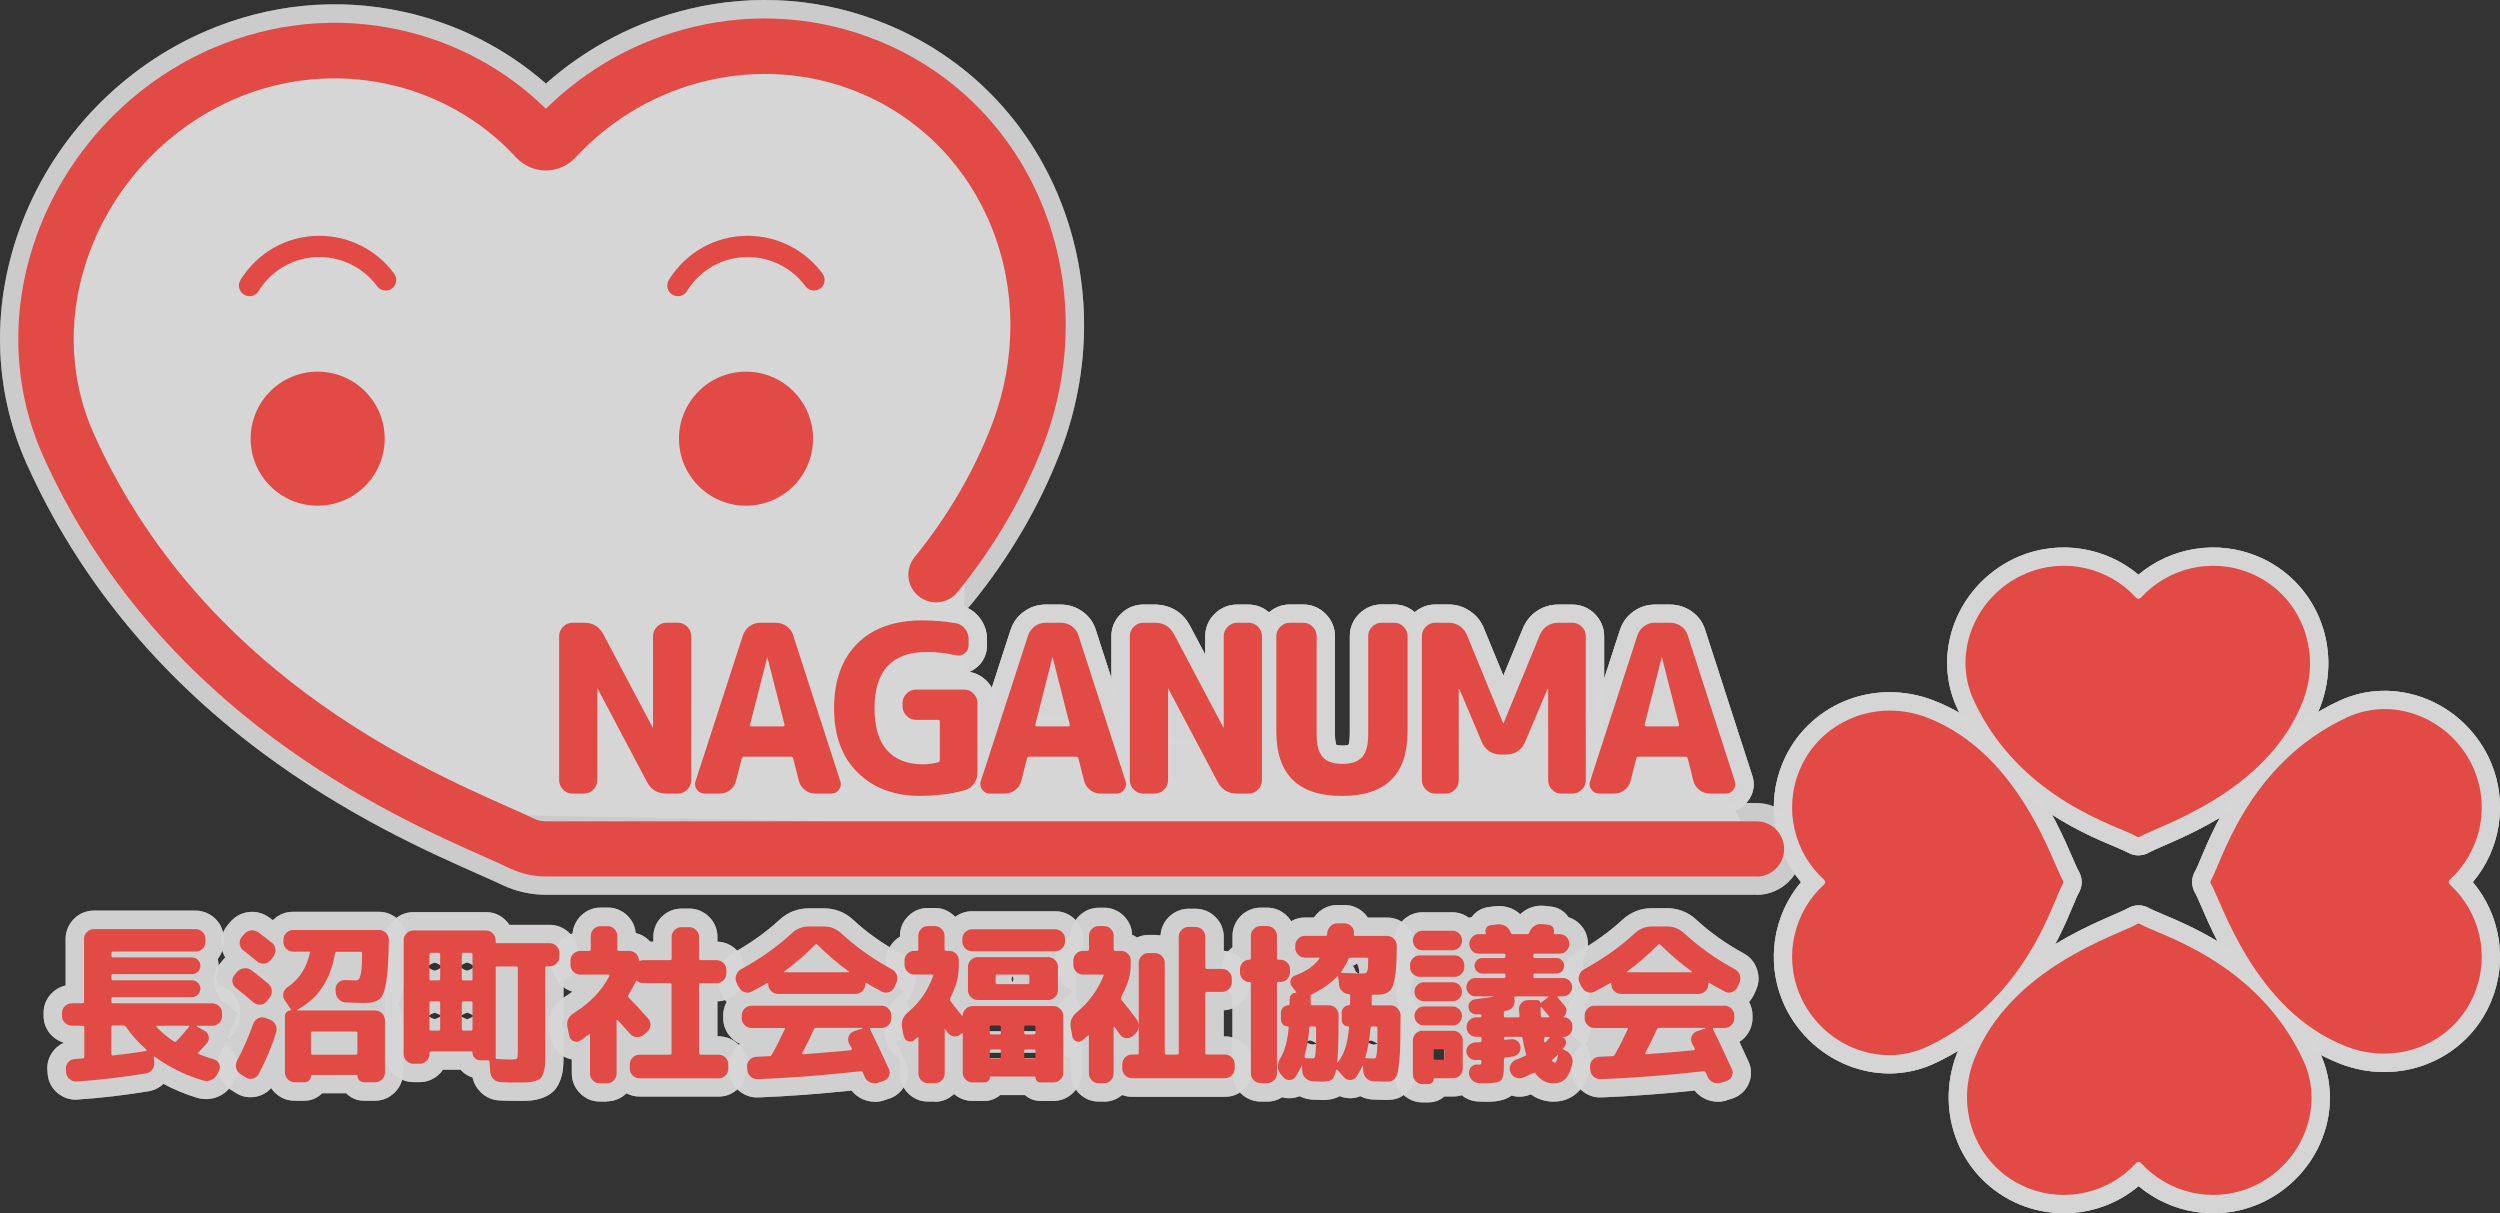
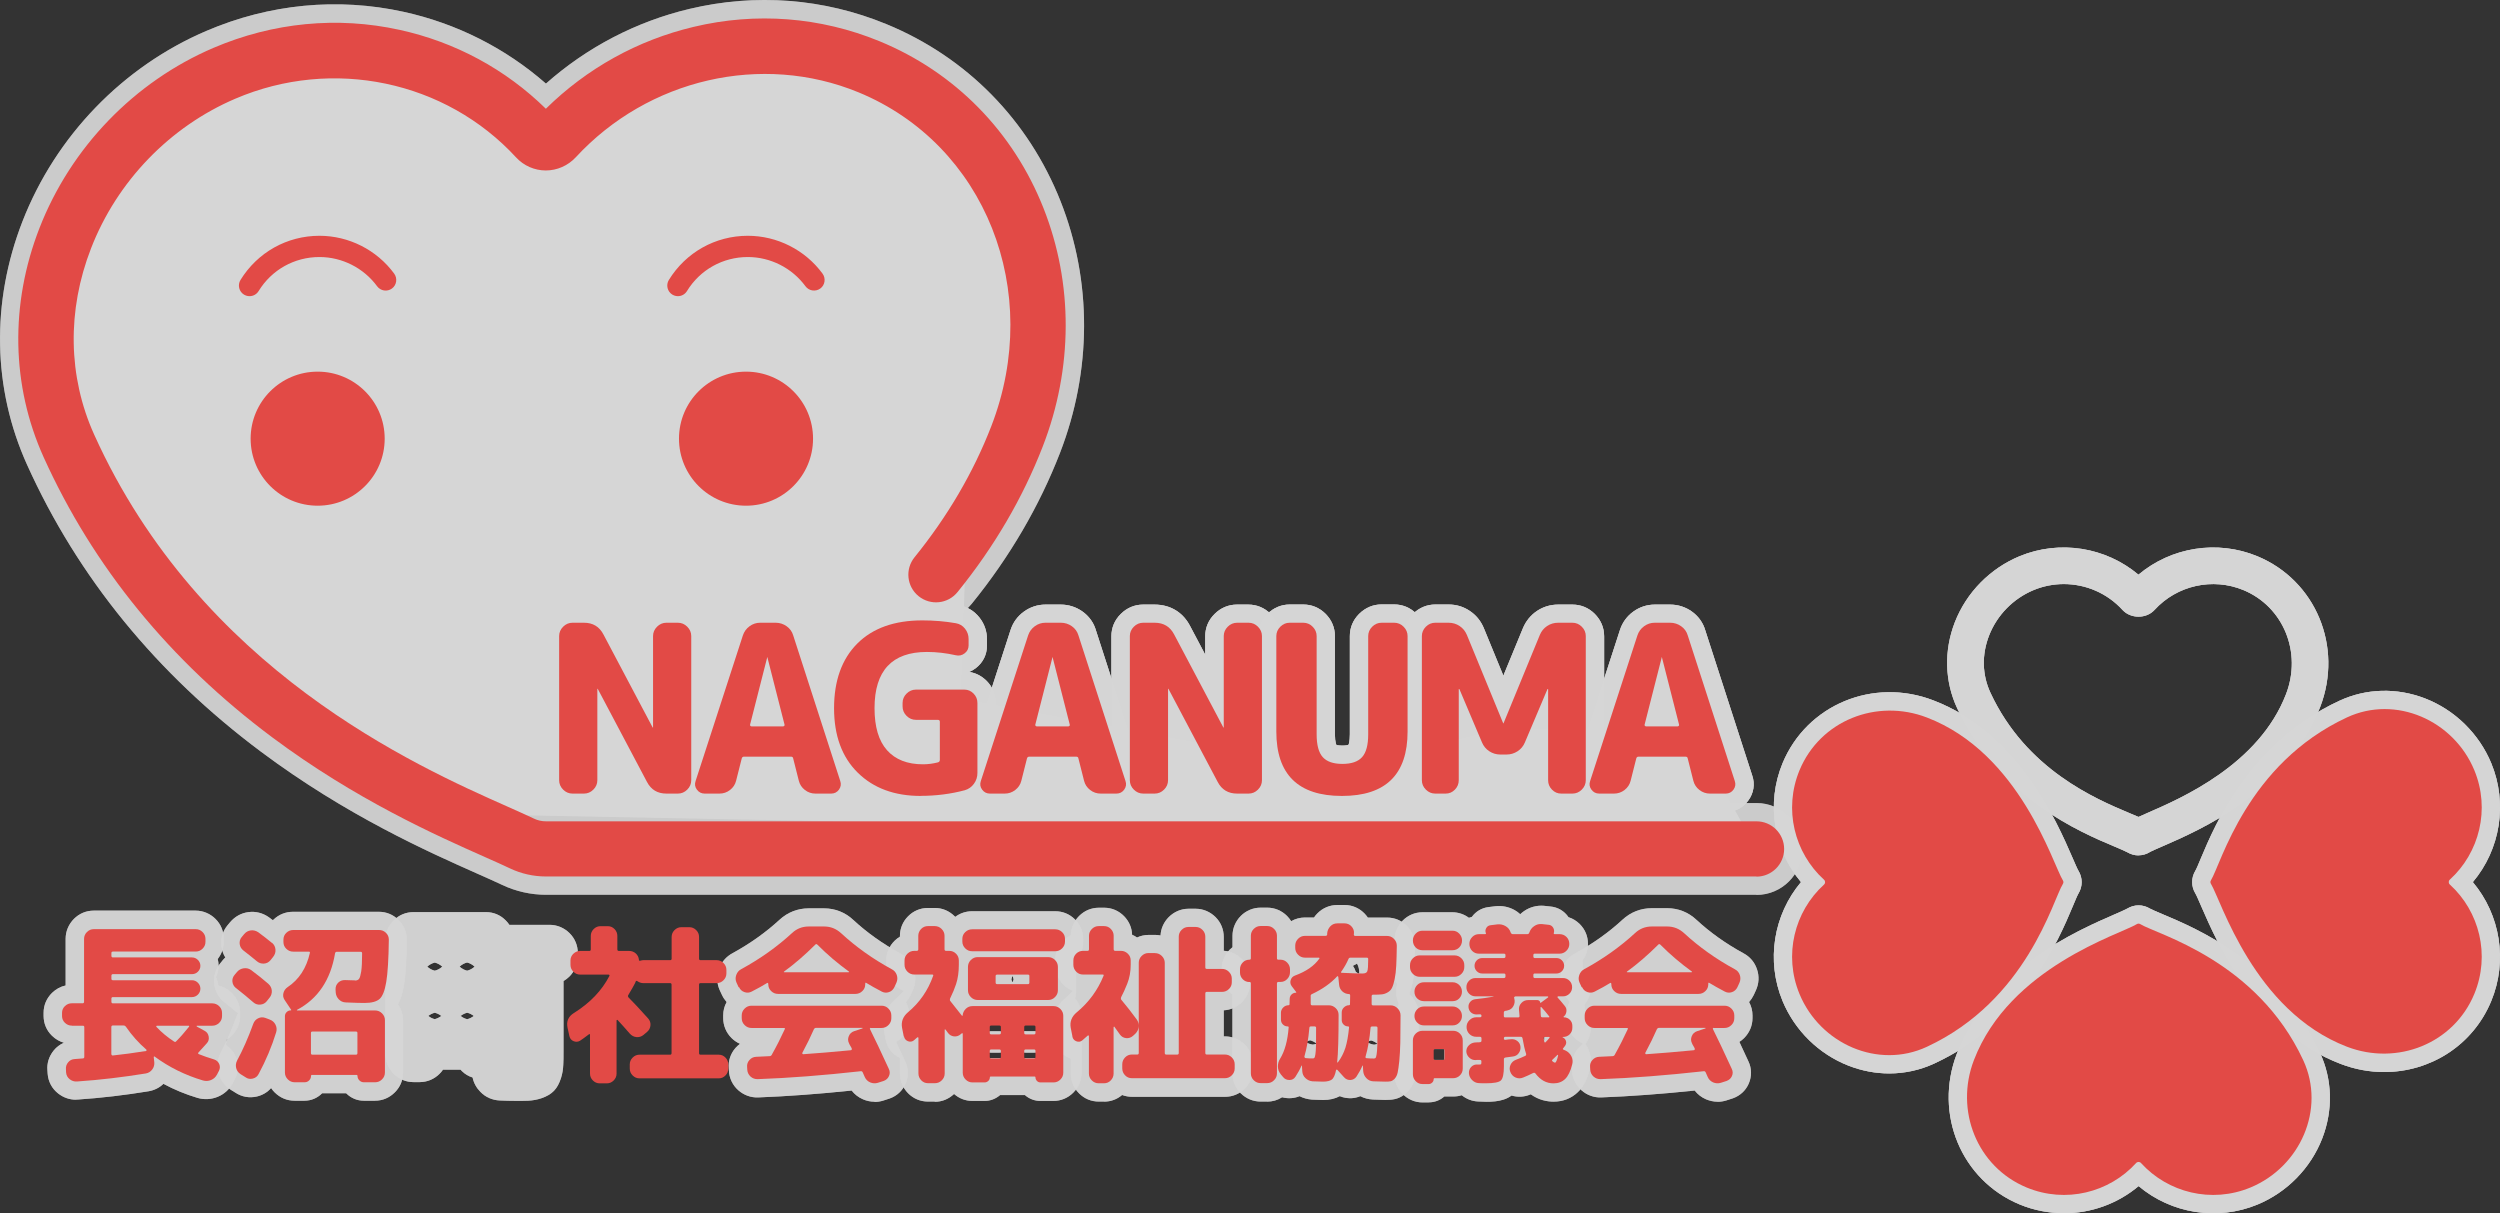
<svg xmlns="http://www.w3.org/2000/svg" id="_レイヤー_2" data-name="レイヤー 2" width="320" height="155.29" viewBox="0 0 320 155.29">
  <rect x="0" y="0" width="320" height="155.29" fill="#333333" stroke="none" />
  <defs>
    <style>
      .cls-1, .cls-2 {
        fill: #fff;
      }

      .cls-3, .cls-2 {
        opacity: .8;
      }

      .cls-4 {
        fill: #e24a46;
      }
    </style>
  </defs>
  <g id="_レイヤー_1-2" data-name="レイヤー 1">
    <g>
      <g class="cls-3">
        <g>
          <g>
            <path class="cls-2" d="M9.71,140.76c-.82,0-1.6-.27-2.27-.8-.78-.61-1.26-1.5-1.34-2.5l-.03-.47c-.08-.87.19-1.76.79-2.51.36-.45.81-.79,1.32-1.01-.56-.16-1.08-.46-1.52-.89-.7-.67-1.08-1.58-1.08-2.55v-.4c0-.97.39-1.87,1.09-2.55.49-.48,1.08-.8,1.73-.94v-5.98c0-.95.38-1.85,1.06-2.54s1.58-1.06,2.54-1.06h13.04c.95,0,1.85.38,2.54,1.06s1.06,1.58,1.06,2.54v.37c0,.82-.27,1.58-.77,2.22.07.28.11.57.11.87,0,.51-.11,1.01-.33,1.45.16.34.26.7.3,1.07.64.14,1.22.46,1.71.94.7.68,1.08,1.59,1.08,2.55v.4c0,.97-.39,1.87-1.09,2.55-.19.19-.4.35-.62.49-.01.23-.05.46-.11.68.57.36.99.87,1.26,1.49.4.92.37,1.93-.09,2.85l-.27.51c-.43.82-1.1,1.44-1.95,1.79-.83.34-1.73.39-2.59.14-1.54-.46-2.99-1.06-4.36-1.8-.51.5-1.16.82-1.89.95-3.04.5-6.08.86-9.05,1.06-.1,0-.2.01-.3.01ZM27.18,136.21s-.05.06-.08.08c.03-.03.05-.05.08-.08ZM9.68,136.08s-.01,0-.02,0c0,0,.01,0,.02,0ZM25.09,134s0,0,.01,0h-.01ZM10.58,133.62h.01-.01Z" />
            <path class="cls-2" d="M9.71,140.76c-.82,0-1.6-.27-2.27-.8-.78-.61-1.26-1.5-1.34-2.5l-.03-.47c-.08-.87.19-1.76.79-2.51.36-.45.81-.79,1.32-1.01-.56-.16-1.08-.46-1.52-.89-.7-.67-1.08-1.58-1.08-2.55v-.4c0-.97.39-1.87,1.09-2.55.49-.48,1.08-.8,1.73-.94v-5.98c0-.95.38-1.85,1.06-2.54s1.58-1.06,2.54-1.06h13.04c.95,0,1.85.38,2.54,1.06s1.06,1.58,1.06,2.54v.37c0,.82-.27,1.58-.77,2.22.07.28.11.57.11.87,0,.51-.11,1.01-.33,1.45.16.34.26.7.3,1.07.64.14,1.22.46,1.71.94.7.68,1.08,1.59,1.08,2.55v.4c0,.97-.39,1.87-1.09,2.55-.19.19-.4.35-.62.49-.01.23-.05.46-.11.68.57.36.99.87,1.26,1.49.4.92.37,1.93-.09,2.85l-.27.51c-.43.82-1.1,1.44-1.95,1.79-.83.34-1.73.39-2.59.14-1.54-.46-2.99-1.06-4.36-1.8-.51.5-1.16.82-1.89.95-3.04.5-6.08.86-9.05,1.06-.1,0-.2.01-.3.01ZM27.18,136.21s-.05.06-.08.08c.03-.03.05-.05.08-.08ZM9.68,136.08s-.01,0-.02,0c0,0,.01,0,.02,0ZM25.09,134s0,0,.01,0h-.01ZM10.58,133.62h.01-.01Z" />
          </g>
          <g>
            <path class="cls-2" d="M48.01,140.89h-1.45c-.84,0-1.63-.33-2.23-.93,0,0-.01-.01-.02-.02h-3.08s-.01.01-.02.02c-.6.6-1.39.93-2.23.93h-1.28c-.97,0-1.84-.37-2.54-1.06-.18-.18-.33-.36-.46-.56-.46.53-1.09.91-1.81,1.08-.97.23-1.96.05-2.79-.51l-.55-.34c-.84-.54-1.38-1.3-1.6-2.22-.22-.88-.11-1.78.32-2.6.7-1.31,1.35-2.79,1.94-4.42.07-.19.15-.38.25-.55-.53-.45-1.1-.91-1.71-1.39-.76-.59-1.23-1.44-1.34-2.39-.11-.96.18-1.9.8-2.65l.3-.37c.1-.13.22-.24.33-.35-.26-.43-.43-.9-.5-1.42-.13-.98.15-1.94.79-2.71l.3-.36c.63-.75,1.44-1.2,2.37-1.32.91-.12,1.81.1,2.59.64.18.13.36.27.54.4.02-.02.04-.04.06-.06.69-.67,1.56-1.02,2.51-1.02h10.99c.95,0,1.82.35,2.51,1.03.7.68,1.08,1.59,1.08,2.55-.03,2.65-.15,4.54-.36,5.81-.17,1.01-.42,1.82-.77,2.46.42.6.64,1.3.64,2.04v6.7c0,.96-.36,1.84-1.06,2.53-.7.7-1.58,1.06-2.54,1.06ZM31.04,136.38v.02s0-.01,0-.02ZM45.57,134.39h.01-.01ZM33.95,126.53s0,0,.01,0c0,0,0,0-.01,0Z" />
            <path class="cls-2" d="M48.01,140.89h-1.45c-.84,0-1.63-.33-2.23-.93,0,0-.01-.01-.02-.02h-3.08s-.01.01-.02.02c-.6.6-1.39.93-2.23.93h-1.28c-.97,0-1.84-.37-2.54-1.06-.18-.18-.33-.36-.46-.56-.46.53-1.09.91-1.81,1.08-.97.23-1.96.05-2.79-.51l-.55-.34c-.84-.54-1.38-1.3-1.6-2.22-.22-.88-.11-1.78.32-2.6.7-1.31,1.35-2.79,1.94-4.42.07-.19.15-.38.25-.55-.53-.45-1.1-.91-1.71-1.39-.76-.59-1.23-1.44-1.34-2.39-.11-.96.18-1.9.8-2.65l.3-.37c.1-.13.22-.24.33-.35-.26-.43-.43-.9-.5-1.42-.13-.98.15-1.94.79-2.71l.3-.36c.63-.75,1.44-1.2,2.37-1.32.91-.12,1.81.1,2.59.64.18.13.36.27.54.4.02-.02.04-.04.06-.06.69-.67,1.56-1.02,2.51-1.02h10.99c.95,0,1.82.35,2.51,1.03.7.68,1.08,1.59,1.08,2.55-.03,2.65-.15,4.54-.36,5.81-.17,1.01-.42,1.82-.77,2.46.42.6.64,1.3.64,2.04v6.7c0,.96-.36,1.84-1.06,2.53-.7.7-1.58,1.06-2.54,1.06ZM31.04,136.38v.02s0-.01,0-.02ZM45.57,134.39h.01-.01ZM33.95,126.53s0,0,.01,0c0,0,0,0-.01,0Z" />
          </g>
          <g>
            <path class="cls-2" d="M66.03,140.91c-.71,0-1.4-.02-2.07-.05-.93-.04-1.79-.41-2.45-1.08-.52-.52-.87-1.15-1.02-1.86-.52-.16-.99-.44-1.38-.83-.06-.06-.11-.11-.16-.17h-2.25c-.13.19-.27.36-.44.53-.68.68-1.58,1.06-2.54,1.06h-.79c-.97,0-1.84-.37-2.54-1.06-.68-.68-1.06-1.58-1.06-2.54v-14.56c0-.97.37-1.84,1.06-2.54s1.57-1.06,2.54-1.06h9.27c.96,0,1.84.36,2.53,1.06.18.18.34.37.47.57h5.16c.95,0,1.85.38,2.54,1.06s1.06,1.59,1.06,2.54v.46c0,.95-.38,1.85-1.06,2.54-.23.23-.49.43-.77.59v9.01c0,.73,0,1.3-.03,1.7-.02.59-.12,1.17-.29,1.71-.23.7-.5,1.21-.88,1.61-.4.43-.94.74-1.64.98-.54.18-1.1.28-1.67.31-.38.02-.91.02-1.6.02ZM60.28,130.51h.01-.01ZM56.14,130.51h.01-.01ZM58.96,130.04c.24.2.53.34.84.42.31-.08.59-.22.84-.42-.24-.19-.53-.34-.84-.41-.31.07-.59.22-.84.41ZM54.82,130.04c.24.19.52.34.83.41.31-.08.59-.22.84-.41-.24-.19-.53-.33-.84-.41-.31.08-.59.22-.83.41ZM66.09,126.04h.01-.01ZM60.28,124.3h.01-.01ZM56.14,124.3h.01-.01ZM58.83,123.73c.27.25.6.43.96.52.36-.09.69-.27.96-.52-.27-.25-.6-.44-.96-.53-.36.09-.69.27-.96.53ZM54.69,123.73c.27.25.59.43.96.52.36-.09.69-.27.96-.52-.27-.25-.6-.43-.96-.52-.36.09-.69.27-.96.52Z" />
            <path class="cls-2" d="M66.03,140.91c-.71,0-1.4-.02-2.07-.05-.93-.04-1.79-.41-2.45-1.08-.52-.52-.87-1.15-1.02-1.86-.52-.16-.99-.44-1.38-.83-.06-.06-.11-.11-.16-.17h-2.25c-.13.19-.27.36-.44.53-.68.68-1.58,1.06-2.54,1.06h-.79c-.97,0-1.84-.37-2.54-1.06-.68-.68-1.06-1.58-1.06-2.54v-14.56c0-.97.37-1.84,1.06-2.54s1.57-1.06,2.54-1.06h9.27c.96,0,1.84.36,2.53,1.06.18.18.34.37.47.57h5.16c.95,0,1.85.38,2.54,1.06s1.06,1.59,1.06,2.54v.46c0,.95-.38,1.85-1.06,2.54-.23.23-.49.43-.77.59v9.01c0,.73,0,1.3-.03,1.7-.02.59-.12,1.17-.29,1.71-.23.7-.5,1.21-.88,1.61-.4.43-.94.74-1.64.98-.54.18-1.1.28-1.67.31-.38.02-.91.02-1.6.02ZM60.28,130.51h.01-.01ZM56.14,130.51h.01-.01ZM58.96,130.04c.24.2.53.34.84.42.31-.08.59-.22.84-.42-.24-.19-.53-.34-.84-.41-.31.07-.59.22-.84.41ZM54.82,130.04c.24.19.52.34.83.41.31-.08.59-.22.84-.41-.24-.19-.53-.33-.84-.41-.31.08-.59.22-.83.41ZM66.09,126.04h.01-.01ZM60.28,124.3h.01-.01ZM56.14,124.3h.01-.01ZM58.83,123.73c.27.25.6.43.96.52.36-.09.69-.27.96-.52-.27-.25-.6-.44-.96-.53-.36.09-.69.27-.96.53ZM54.69,123.73c.27.25.59.43.96.52.36-.09.69-.27.96-.52-.27-.25-.6-.43-.96-.52-.36.09-.69.27-.96.52Z" />
          </g>
          <g>
-             <path class="cls-2" d="M77.68,141h-.9c-.96,0-1.84-.36-2.53-1.06-.69-.69-1.06-1.59-1.06-2.54v-1.79c-.24-.05-.47-.12-.7-.22-.97-.42-1.64-1.22-1.88-2.26l-.25-1.14c-.36-1.78.34-3.39,1.86-4.34.37-.23.72-.47,1.05-.72-.57-.17-1.08-.48-1.53-.92-.68-.68-1.06-1.58-1.06-2.54v-.55c0-.97.39-1.87,1.09-2.55.44-.43.96-.73,1.52-.89.07-.84.44-1.63,1.05-2.25.68-.68,1.58-1.06,2.54-1.06h.93c.97,0,1.88.39,2.56,1.09.58.6.93,1.35,1,2.17.59.13,1.14.42,1.6.84.09.08.18.17.26.26h.4v-.63c0-.96.38-1.86,1.06-2.54.69-.69,1.57-1.06,2.53-1.06h1.01c.97,0,1.84.37,2.54,1.06.68.68,1.06,1.58,1.06,2.54v.63c.92.03,1.78.4,2.44,1.06.69.69,1.06,1.57,1.06,2.54v.44c0,.96-.38,1.86-1.06,2.54-.66.66-1.52,1.03-2.44,1.06v4.48h.17c.97,0,1.87.38,2.55,1.08.67.69,1.03,1.56,1.03,2.51v.53c0,.96-.35,1.82-1.03,2.51-.68.7-1.58,1.08-2.55,1.08h-10.13c-.6,0-1.17-.14-1.68-.42-.68.67-1.57,1.03-2.51,1.03ZM79.06,130.55h.01-.01ZM76.58,130.27h0s0,0,0,0c0,0,0,0,0,0ZM81.57,125.57h.01-.01ZM87.69,124.36s.02.02.03.03c0-.01.02-.02.03-.03,0-.01-.02-.02-.03-.03-.01.01-.02.02-.03.03Z" />
-             <path class="cls-2" d="M77.68,141h-.9c-.96,0-1.84-.36-2.53-1.06-.69-.69-1.06-1.59-1.06-2.54v-1.79c-.24-.05-.47-.12-.7-.22-.97-.42-1.64-1.22-1.88-2.26l-.25-1.14c-.36-1.78.34-3.39,1.86-4.34.37-.23.72-.47,1.05-.72-.57-.17-1.08-.48-1.53-.92-.68-.68-1.06-1.58-1.06-2.54v-.55c0-.97.39-1.87,1.09-2.55.44-.43.96-.73,1.52-.89.07-.84.44-1.63,1.05-2.25.68-.68,1.58-1.06,2.54-1.06h.93c.97,0,1.88.39,2.56,1.09.58.6.93,1.35,1,2.17.59.13,1.14.42,1.6.84.09.08.18.17.26.26h.4v-.63c0-.96.38-1.86,1.06-2.54.69-.69,1.57-1.06,2.53-1.06h1.01c.97,0,1.84.37,2.54,1.06.68.68,1.06,1.58,1.06,2.54v.63c.92.03,1.78.4,2.44,1.06.69.69,1.06,1.57,1.06,2.54v.44c0,.96-.38,1.86-1.06,2.54-.66.66-1.52,1.03-2.44,1.06v4.48h.17c.97,0,1.87.38,2.55,1.08.67.69,1.03,1.56,1.03,2.51v.53c0,.96-.35,1.82-1.03,2.51-.68.7-1.58,1.08-2.55,1.08h-10.13c-.6,0-1.17-.14-1.68-.42-.68.67-1.57,1.03-2.51,1.03ZM79.06,130.55h.01-.01ZM76.58,130.27h0s0,0,0,0c0,0,0,0,0,0ZM81.57,125.57h.01-.01ZM87.69,124.36s.02.02.03.03c0-.01.02-.02.03-.03,0-.01-.02-.02-.03-.03-.01.01-.02.02-.03.03Z" />
-           </g>
+             </g>
          <g>
            <path class="cls-2" d="M111.94,141.02c-.5,0-1-.1-1.48-.31-.58-.25-1.07-.63-1.45-1.12-4.3.45-8.31.74-11.94.88-.94.04-1.84-.28-2.57-.92-.74-.66-1.16-1.56-1.2-2.53l-.02-.31c-.08-.91.23-1.86.88-2.59.17-.19.36-.36.56-.51-.4-.18-.77-.43-1.09-.75-.68-.68-1.06-1.58-1.06-2.54v-.35c0-.61.15-1.19.44-1.71-.23-.26-.43-.55-.58-.87l-.28-.59c-.41-.89-.45-1.84-.13-2.75.32-.9.93-1.61,1.76-2.05,2.21-1.21,4.24-2.65,6-4.27,1.03-.95,2.32-1.46,3.72-1.46h1.98c1.41,0,2.71.51,3.75,1.49,1.75,1.62,3.78,3.06,6.02,4.28.82.43,1.43,1.15,1.73,2.06.3.89.25,1.82-.15,2.69l-.27.59c-.16.33-.36.63-.6.9.29.52.44,1.11.44,1.71v.35c0,.95-.38,1.85-1.06,2.54-.19.19-.4.36-.62.5.35.75.74,1.58,1.16,2.5.43.89.44,1.91.04,2.83-.39.89-1.11,1.56-2.02,1.89l-.83.27c-.38.12-.76.18-1.14.18ZM108.28,138.22s0,.01,0,.02v-.02ZM111.64,137.81s0,.02.01.03c0,0,0-.02-.01-.03ZM96.99,137.59s-.03,0-.04,0c.01,0,.03,0,.04,0ZM96.9,135.78h0,0ZM113.04,126.14s0,0,.01,0c0,0,0,0-.01,0h0ZM113.03,126.14s0,0,0,0c0,0,0,0,0,0ZM96.02,126.1s-.01,0-.02.01c0,0,.01,0,.02-.01Z" />
            <path class="cls-2" d="M111.94,141.02c-.5,0-1-.1-1.48-.31-.58-.25-1.07-.63-1.45-1.12-4.3.45-8.31.74-11.94.88-.94.04-1.84-.28-2.57-.92-.74-.66-1.16-1.56-1.2-2.53l-.02-.31c-.08-.91.23-1.86.88-2.59.17-.19.36-.36.56-.51-.4-.18-.77-.43-1.09-.75-.68-.68-1.06-1.58-1.06-2.54v-.35c0-.61.15-1.19.44-1.71-.23-.26-.43-.55-.58-.87l-.28-.59c-.41-.89-.45-1.84-.13-2.75.32-.9.93-1.61,1.76-2.05,2.21-1.21,4.24-2.65,6-4.27,1.03-.95,2.32-1.46,3.72-1.46h1.98c1.41,0,2.71.51,3.75,1.49,1.75,1.62,3.78,3.06,6.02,4.28.82.43,1.43,1.15,1.73,2.06.3.89.25,1.82-.15,2.69l-.27.59c-.16.33-.36.63-.6.9.29.52.44,1.11.44,1.71v.35c0,.95-.38,1.85-1.06,2.54-.19.19-.4.36-.62.5.35.75.74,1.58,1.16,2.5.43.89.44,1.91.04,2.83-.39.89-1.11,1.56-2.02,1.89l-.83.27c-.38.12-.76.18-1.14.18ZM108.28,138.22s0,.01,0,.02v-.02ZM111.64,137.81s0,.02.01.03c0,0,0-.02-.01-.03ZM96.99,137.59s-.03,0-.04,0c.01,0,.03,0,.04,0ZM96.9,135.78h0,0ZM113.04,126.14s0,0,.01,0c0,0,0,0-.01,0h0ZM113.03,126.14s0,0,0,0c0,0,0,0,0,0ZM96.02,126.1s-.01,0-.02.01c0,0,.01,0,.02-.01Z" />
          </g>
          <g>
            <path class="cls-2" d="M119.65,141h-.88c-.96,0-1.87-.38-2.55-1.08-.67-.69-1.03-1.56-1.03-2.51v-2c-.94-.42-1.6-1.24-1.81-2.27h0s-.22-1.13-.22-1.13c-.28-1.63.26-3.1,1.52-4.18.37-.31.7-.64,1.01-.98-.44-.18-.84-.45-1.2-.8-.68-.68-1.06-1.58-1.06-2.54v-.55c0-.97.39-1.87,1.09-2.55.21-.2.43-.38.67-.52v-.08c0-.95.35-1.82,1.03-2.51.68-.7,1.58-1.08,2.55-1.08h.88c.97,0,1.84.37,2.54,1.06.03.03.05.05.08.08.62-.47,1.36-.72,2.16-.72h10.64c.95,0,1.82.35,2.51,1.03.7.67,1.08,1.58,1.08,2.55v.33c0,.92-.35,1.79-.99,2.47.06.26.09.52.09.79v2.99c0,.34-.05.67-.14.99.53.64.82,1.44.82,2.27v7.27c0,.96-.37,1.84-1.06,2.53-.69.69-1.59,1.06-2.54,1.06h-1.67c-.73,0-1.43-.26-1.98-.75h-3.18c-.57.49-1.26.75-1.98.75h-1.56c-.88,0-1.69-.31-2.35-.89-.69.65-1.54,1-2.47,1ZM125.8,134.91c.04.23.13.45.24.65.23-.07.48-.11.74-.11h1.98s0-.1,0-.15v-.7c-.27.09-.55.14-.85.14h-1.04c-.35,0-.67-.07-.97-.19-.04.11-.08.23-.1.36ZM130.44,135.45h2c.25,0,.5.04.72.11.11-.2.19-.42.24-.65-.02-.12-.06-.24-.1-.35-.29.12-.61.18-.95.18h-1.06c-.3,0-.59-.05-.85-.14v.7s0,.1,0,.15ZM132.35,133.62h.01-.01ZM127.91,133.62h.01-.01ZM126.94,133.38c.14.07.29.13.45.17.16-.04.31-.1.45-.17-.14-.07-.3-.13-.45-.17-.16.04-.31.1-.45.17ZM131.38,133.38c.14.07.29.13.44.17.15-.04.3-.1.44-.17-.14-.07-.29-.13-.44-.17-.15.04-.3.1-.44.17ZM125.8,131.84c.02.12.05.24.1.35.3-.12.63-.19.98-.19h1.04c.3,0,.59.05.85.14v-.68c0-.09,0-.17.01-.26-.02-.03-.03-.06-.05-.09h-2.64c-.13.22-.23.47-.28.73ZM131.3,131.99h1.06c.34,0,.66.07.96.18.04-.11.07-.22.09-.34-.05-.26-.15-.51-.28-.73h-2.62s-.05.08-.07.12c0,.07,0,.15,0,.22v.68c.27-.09.55-.14.85-.14ZM118.51,130.66l.05.02v-.07s-.03.03-.05.05ZM119.66,129.37c-.14.19-.29.37-.45.54l.66-.26s-.04-.05-.06-.08l-.13-.18s-.01-.02-.02-.03ZM129.55,125.67h.1c.04-.1.07-.21.09-.32-.03-.15-.08-.3-.14-.44-.06.14-.11.29-.14.44.02.11.05.22.09.32ZM134.16,124.85h.01-.01Z" />
            <path class="cls-2" d="M119.65,141h-.88c-.96,0-1.87-.38-2.55-1.08-.67-.69-1.03-1.56-1.03-2.51v-2c-.94-.42-1.6-1.24-1.81-2.27h0s-.22-1.13-.22-1.13c-.28-1.63.26-3.1,1.52-4.18.37-.31.7-.64,1.01-.98-.44-.18-.84-.45-1.2-.8-.68-.68-1.06-1.58-1.06-2.54v-.55c0-.97.39-1.87,1.09-2.55.21-.2.43-.38.67-.52v-.08c0-.95.35-1.82,1.03-2.51.68-.7,1.58-1.08,2.55-1.08h.88c.97,0,1.84.37,2.54,1.06.03.03.05.05.08.08.62-.47,1.36-.72,2.16-.72h10.64c.95,0,1.82.35,2.51,1.03.7.67,1.08,1.58,1.08,2.55v.33c0,.92-.35,1.79-.99,2.47.06.26.09.52.09.79v2.99c0,.34-.05.67-.14.99.53.64.82,1.44.82,2.27v7.27c0,.96-.37,1.84-1.06,2.53-.69.69-1.59,1.06-2.54,1.06h-1.67c-.73,0-1.43-.26-1.98-.75h-3.18c-.57.49-1.26.75-1.98.75h-1.56c-.88,0-1.69-.31-2.35-.89-.69.65-1.54,1-2.47,1ZM125.8,134.91c.04.23.13.45.24.65.23-.07.48-.11.74-.11h1.98s0-.1,0-.15v-.7c-.27.09-.55.14-.85.14h-1.04c-.35,0-.67-.07-.97-.19-.04.11-.08.23-.1.36ZM130.44,135.45h2c.25,0,.5.04.72.11.11-.2.19-.42.24-.65-.02-.12-.06-.24-.1-.35-.29.12-.61.18-.95.18h-1.06c-.3,0-.59-.05-.85-.14v.7s0,.1,0,.15ZM132.35,133.62h.01-.01ZM127.91,133.62h.01-.01ZM126.94,133.38c.14.07.29.13.45.17.16-.04.31-.1.45-.17-.14-.07-.3-.13-.45-.17-.16.04-.31.1-.45.17ZM131.38,133.38c.14.07.29.13.44.17.15-.04.3-.1.44-.17-.14-.07-.29-.13-.44-.17-.15.04-.3.1-.44.17ZM125.8,131.84c.02.12.05.24.1.35.3-.12.63-.19.98-.19h1.04c.3,0,.59.05.85.14v-.68c0-.09,0-.17.01-.26-.02-.03-.03-.06-.05-.09h-2.64c-.13.22-.23.47-.28.73ZM131.3,131.99h1.06c.34,0,.66.07.96.18.04-.11.07-.22.09-.34-.05-.26-.15-.51-.28-.73h-2.62s-.05.08-.07.12c0,.07,0,.15,0,.22v.68c.27-.09.55-.14.85-.14ZM118.51,130.66l.05.02v-.07s-.03.03-.05.05ZM119.66,129.37c-.14.19-.29.37-.45.54l.66-.26s-.04-.05-.06-.08l-.13-.18s-.01-.02-.02-.03ZM129.55,125.67h.1c.04-.1.07-.21.09-.32-.03-.15-.08-.3-.14-.44-.06.14-.11.29-.14.44.02.11.05.22.09.32ZM134.16,124.85h.01-.01Z" />
          </g>
          <g>
            <path class="cls-2" d="M141.32,141h-.68c-.96,0-1.84-.36-2.53-1.06-.69-.69-1.06-1.59-1.06-2.54v-1.9c-.05-.02-.11-.04-.16-.06-1-.4-1.7-1.25-1.91-2.32h0s-.22-1.13-.22-1.13c-.29-1.64.27-3.12,1.56-4.2.36-.3.7-.62,1.01-.95-.47-.18-.89-.47-1.25-.84-.67-.69-1.03-1.56-1.03-2.51v-.55c0-.95.37-1.85,1.05-2.53.29-.29.61-.52.96-.69.02-.93.39-1.8,1.06-2.47.69-.69,1.57-1.06,2.54-1.06h.68c.97,0,1.87.39,2.55,1.09.63.65.99,1.47,1.02,2.37.22.09.43.21.63.35.46-.22.97-.33,1.5-.33h.81c.24,0,.47.02.7.07.04-.89.42-1.72,1.06-2.36.68-.68,1.58-1.06,2.53-1.06h.9c.95,0,1.85.38,2.54,1.06s1.06,1.59,1.06,2.54v1.78c.88.05,1.7.42,2.33,1.06.69.69,1.06,1.57,1.06,2.53v.46c0,.96-.38,1.87-1.08,2.55-.64.62-1.43.97-2.31,1.02v3.34h.17c.95,0,1.85.38,2.54,1.06s1.06,1.59,1.06,2.54v.53c0,.95-.38,1.85-1.06,2.54s-1.58,1.06-2.54,1.06h-11.91c-.44,0-.87-.08-1.27-.23-.64.55-1.45.85-2.3.85ZM142.66,131.43h.01-.01ZM141.5,129.13c-.09.11-.18.23-.27.34l.37-.18-.02-.03s-.06-.08-.08-.13Z" />
            <path class="cls-2" d="M141.32,141h-.68c-.96,0-1.84-.36-2.53-1.06-.69-.69-1.06-1.59-1.06-2.54v-1.9c-.05-.02-.11-.04-.16-.06-1-.4-1.7-1.25-1.91-2.32h0s-.22-1.13-.22-1.13c-.29-1.64.27-3.12,1.56-4.2.36-.3.7-.62,1.01-.95-.47-.18-.89-.47-1.25-.84-.67-.69-1.03-1.56-1.03-2.51v-.55c0-.95.37-1.85,1.05-2.53.29-.29.61-.52.96-.69.02-.93.39-1.8,1.06-2.47.69-.69,1.57-1.06,2.54-1.06h.68c.97,0,1.87.39,2.55,1.09.63.65.99,1.47,1.02,2.37.22.09.43.21.63.35.46-.22.97-.33,1.5-.33h.81c.24,0,.47.02.7.07.04-.89.42-1.72,1.06-2.36.68-.68,1.58-1.06,2.53-1.06h.9c.95,0,1.85.38,2.54,1.06s1.06,1.59,1.06,2.54v1.78c.88.05,1.7.42,2.33,1.06.69.69,1.06,1.57,1.06,2.53v.46c0,.96-.38,1.87-1.08,2.55-.64.62-1.43.97-2.31,1.02v3.34h.17c.95,0,1.85.38,2.54,1.06s1.06,1.59,1.06,2.54v.53c0,.95-.38,1.85-1.06,2.54s-1.58,1.06-2.54,1.06h-11.91c-.44,0-.87-.08-1.27-.23-.64.55-1.45.85-2.3.85ZM142.66,131.43h.01-.01ZM141.5,129.13c-.09.11-.18.23-.27.34l.37-.18-.02-.03s-.06-.08-.08-.13Z" />
          </g>
          <g>
            <path class="cls-2" d="M162.19,141h-.84c-.95,0-1.85-.38-2.54-1.06s-1.06-1.58-1.06-2.54v-10.09c-.13-.1-.26-.21-.37-.33-.66-.69-1.01-1.54-1.01-2.48v-.44c0-.94.35-1.79,1.01-2.48.12-.12.24-.23.38-.34v-1.46c0-.95.38-1.85,1.06-2.54.68-.68,1.58-1.06,2.54-1.06h.84c.96,0,1.86.38,2.54,1.06.2.2.38.43.53.67.54-.31,1.15-.47,1.78-.47h1.14c.13-.19.27-.36.43-.52.68-.7,1.59-1.08,2.57-1.08h.92c.97,0,1.87.39,2.55,1.09.16.16.3.34.42.52h2.47c.96,0,1.84.36,2.53,1.06.69.69,1.06,1.59,1.06,2.54-.02,1.09-.04,1.96-.07,2.64-.04.79-.12,1.48-.25,2.09-.13.61-.27,1.08-.43,1.47.07.06.13.12.2.19.68.7,1.04,1.57,1.04,2.53,0,1.43-.01,2.61-.03,3.53-.02.96-.07,1.81-.14,2.53-.08.78-.16,1.35-.26,1.77-.17.73-.48,1.35-.94,1.84-.5.55-1.08.9-1.71,1.04-.34.08-.74.11-1.24.11-.06,0-.59-.01-1.57-.05-.59-.03-1.13-.17-1.62-.43-.36.15-.74.24-1.15.26-.51.02-1.02-.07-1.48-.26-.59.32-1.31.49-2.13.49-.05,0-.52-.01-1.43-.05-.59-.05-1.12-.2-1.59-.44-.67.29-1.5.34-2.23.14-.57.37-1.23.56-1.92.56ZM176.13,133.73h.01-.01ZM167.12,133.37c.27.18.59.3.92.34.17-.02.33-.06.49-.12-.24-.2-.53-.35-.83-.43-.2.04-.4.11-.58.2ZM174.96,133.37c.27.18.58.31.92.35.15-.02.3-.05.44-.11-.24-.2-.52-.35-.82-.43-.19.04-.37.1-.54.19ZM175.43,131.56h.01-.01ZM159.93,128.05h.01-.01ZM173.54,124.39c.11.09.22.17.34.24.03-.02.07-.04.1-.06.02-.42-.07-.85-.28-1.23l-.53.29c.17.23.29.49.37.76ZM171.2,118.47c-.03.06-.06.12-.08.18l.08-.18Z" />
            <path class="cls-2" d="M162.19,141h-.84c-.95,0-1.85-.38-2.54-1.06s-1.06-1.58-1.06-2.54v-10.09c-.13-.1-.26-.21-.37-.33-.66-.69-1.01-1.54-1.01-2.48v-.44c0-.94.35-1.79,1.01-2.48.12-.12.24-.23.38-.34v-1.46c0-.95.38-1.85,1.06-2.54.68-.68,1.58-1.06,2.54-1.06h.84c.96,0,1.86.38,2.54,1.06.2.2.38.43.53.67.54-.31,1.15-.47,1.78-.47h1.14c.13-.19.27-.36.43-.52.68-.7,1.59-1.08,2.57-1.08h.92c.97,0,1.87.39,2.55,1.09.16.16.3.34.42.52h2.47c.96,0,1.84.36,2.53,1.06.69.69,1.06,1.59,1.06,2.54-.02,1.09-.04,1.96-.07,2.64-.04.79-.12,1.48-.25,2.09-.13.61-.27,1.08-.43,1.47.07.06.13.12.2.19.68.7,1.04,1.57,1.04,2.53,0,1.43-.01,2.61-.03,3.53-.02.96-.07,1.81-.14,2.53-.08.78-.16,1.35-.26,1.77-.17.73-.48,1.35-.94,1.84-.5.55-1.08.9-1.71,1.04-.34.08-.74.11-1.24.11-.06,0-.59-.01-1.57-.05-.59-.03-1.13-.17-1.62-.43-.36.15-.74.24-1.15.26-.51.02-1.02-.07-1.48-.26-.59.32-1.31.49-2.13.49-.05,0-.52-.01-1.43-.05-.59-.05-1.12-.2-1.59-.44-.67.29-1.5.34-2.23.14-.57.37-1.23.56-1.92.56ZM176.13,133.73h.01-.01ZM167.12,133.37c.27.18.59.3.92.34.17-.02.33-.06.49-.12-.24-.2-.53-.35-.83-.43-.2.04-.4.11-.58.2ZM174.96,133.37c.27.18.58.31.92.35.15-.02.3-.05.44-.11-.24-.2-.52-.35-.82-.43-.19.04-.37.1-.54.19ZM175.43,131.56h.01-.01ZM159.93,128.05h.01-.01ZM173.54,124.39c.11.09.22.17.34.24.03-.02.07-.04.1-.06.02-.42-.07-.85-.28-1.23l-.53.29c.17.23.29.49.37.76ZM171.2,118.47c-.03.06-.06.12-.08.18l.08-.18Z" />
          </g>
          <g>
            <path class="cls-2" d="M182.87,141.11h-.79c-.96,0-1.87-.39-2.55-1.08-.67-.69-1.03-1.56-1.03-2.51v-4.34c0-.63.16-1.23.47-1.77-.18-.42-.27-.88-.27-1.36,0-.55.12-1.07.35-1.55-.23-.48-.35-1.01-.35-1.56,0-.35.05-.68.14-1.01-.47-.62-.72-1.35-.72-2.14v-.24c0-.7.2-1.37.58-1.95-.13-.38-.2-.8-.2-1.23,0-.95.35-1.82,1.02-2.51.68-.7,1.59-1.09,2.55-1.09h3.83c.77,0,1.51.25,2.12.71.12-.05.25-.09.38-.12.5-.69,1.25-1.14,2.1-1.25l.89-.11c.87-.1,1.72.07,2.48.49.27.15.51.33.72.53.15-.14.31-.28.49-.4.74-.51,1.62-.75,2.52-.68l.83.09c.96.08,1.8.57,2.34,1.37.54.17,1.02.47,1.44.88.69.69,1.05,1.57,1.05,2.55,0,.78-.25,1.53-.72,2.15.04.21.06.43.06.65,0,.08,0,.17,0,.25.66.66,1.02,1.54,1.02,2.48,0,.84-.29,1.63-.82,2.26.04.17.06.35.07.54.49.61.75,1.35.75,2.14v.26c0,.76-.24,1.48-.68,2.08.1.15.2.31.28.47.43.84.53,1.76.31,2.66-.33,1.33-.84,2.33-1.56,3.02-.83.8-1.9,1.22-3.11,1.22-.82,0-1.89-.19-2.92-.94-.04.02-.08.03-.12.05-.74.3-1.56.34-2.34.11-1.21.9-2.95.83-4.28.76-.77-.03-1.49-.31-2.1-.8-.34.11-.71.16-1.08.16h-1.15c-.55.49-1.24.75-1.98.75ZM194.65,138.83s.05.07.08.11c-.03-.04-.05-.07-.08-.11ZM183.19,134.28v1.43c.14-.02.28-.04.43-.04h1.27v-1.39h-1.7ZM197.28,133.03c.02.09.03.17.05.25l.24-.12-.17-.17-.13.04ZM197.54,132.94l.11.18h.02s0-.56,0-.56h-.21s-.1,0-.15,0l.23.38h.05s-.04,0-.04,0ZM194.16,133.09s-.03.02-.05.03c.02,0,.04-.02.05-.03h0ZM197.24,132.82c.01.06.02.12.04.18l.12-.03-.15-.15ZM193.33,132.92s0,0,0,0c0,0,0,0,0,0ZM196.67,118.78s0,0,0,.01c0,0,0-.01,0-.01Z" />
            <path class="cls-2" d="M182.87,141.11h-.79c-.96,0-1.87-.39-2.55-1.08-.67-.69-1.03-1.56-1.03-2.51v-4.34c0-.63.16-1.23.47-1.77-.18-.42-.27-.88-.27-1.36,0-.55.12-1.07.35-1.55-.23-.48-.35-1.01-.35-1.56,0-.35.05-.68.14-1.01-.47-.62-.72-1.35-.72-2.14v-.24c0-.7.2-1.37.58-1.95-.13-.38-.2-.8-.2-1.23,0-.95.35-1.82,1.02-2.51.68-.7,1.59-1.09,2.55-1.09h3.83c.77,0,1.51.25,2.12.71.12-.05.25-.09.38-.12.5-.69,1.25-1.14,2.1-1.25l.89-.11c.87-.1,1.72.07,2.48.49.27.15.51.33.72.53.15-.14.31-.28.49-.4.74-.51,1.62-.75,2.52-.68l.83.09c.96.08,1.8.57,2.34,1.37.54.17,1.02.47,1.44.88.69.69,1.05,1.57,1.05,2.55,0,.78-.25,1.53-.72,2.15.04.21.06.43.06.65,0,.08,0,.17,0,.25.66.66,1.02,1.54,1.02,2.48,0,.84-.29,1.63-.82,2.26.04.17.06.35.07.54.49.61.75,1.35.75,2.14v.26c0,.76-.24,1.48-.68,2.08.1.15.2.31.28.47.43.84.53,1.76.31,2.66-.33,1.33-.84,2.33-1.56,3.02-.83.8-1.9,1.22-3.11,1.22-.82,0-1.89-.19-2.92-.94-.04.02-.08.03-.12.05-.74.3-1.56.34-2.34.11-1.21.9-2.95.83-4.28.76-.77-.03-1.49-.31-2.1-.8-.34.11-.71.16-1.08.16h-1.15c-.55.49-1.24.75-1.98.75ZM194.65,138.83s.05.07.08.11c-.03-.04-.05-.07-.08-.11ZM183.19,134.28v1.43c.14-.02.28-.04.43-.04h1.27v-1.39h-1.7ZM197.28,133.03c.02.09.03.17.05.25l.24-.12-.17-.17-.13.04ZM197.54,132.94l.11.18h.02s0-.56,0-.56h-.21s-.1,0-.15,0l.23.38h.05s-.04,0-.04,0ZM194.16,133.09s-.03.02-.05.03c.02,0,.04-.02.05-.03h0ZM197.24,132.82c.01.06.02.12.04.18l.12-.03-.15-.15ZM193.33,132.92s0,0,0,0c0,0,0,0,0,0ZM196.67,118.78s0,0,0,.01c0,0,0-.01,0-.01Z" />
          </g>
          <g>
            <path class="cls-2" d="M219.85,141.02c-.5,0-1-.11-1.48-.31-.58-.25-1.07-.63-1.45-1.12-4.3.45-8.31.74-11.94.88-.93.04-1.84-.28-2.56-.92-.74-.66-1.17-1.56-1.21-2.55l-.02-.29c-.08-.93.23-1.87.88-2.6.17-.19.36-.36.56-.51-.4-.18-.77-.43-1.09-.76-.68-.68-1.06-1.58-1.06-2.54v-.35c0-.61.15-1.19.44-1.71-.23-.26-.43-.55-.58-.87l-.28-.6c-.4-.89-.44-1.83-.13-2.74.31-.9.92-1.61,1.77-2.05,2.21-1.21,4.24-2.65,5.99-4.27,1.03-.95,2.32-1.46,3.73-1.46h1.98c1.41,0,2.71.51,3.75,1.49,1.75,1.62,3.78,3.06,6.02,4.28.81.43,1.43,1.14,1.73,2.06.3.89.25,1.82-.15,2.69l-.27.59c-.16.33-.36.63-.6.9.29.52.44,1.11.44,1.71v.35c0,.95-.38,1.85-1.06,2.54-.19.19-.4.36-.62.5.36.75.74,1.59,1.16,2.5.43.9.44,1.91.04,2.84-.38.88-1.1,1.55-2.02,1.88l-.83.27c-.38.12-.76.18-1.14.18ZM219.55,137.81s0,.01,0,.02c0,0,0-.01,0-.02ZM204.9,137.59s-.03,0-.04,0c.01,0,.03,0,.04,0ZM204.8,135.78h0,0ZM220.95,126.14h.01s0,0-.01,0h0ZM220.94,126.14s0,0,0,0h0s0,0,0,0ZM203.92,126.1s-.01,0-.02.01c0,0,.01,0,.02-.01Z" />
            <path class="cls-2" d="M219.85,141.02c-.5,0-1-.11-1.48-.31-.58-.25-1.07-.63-1.45-1.12-4.3.45-8.31.74-11.94.88-.93.04-1.84-.28-2.56-.92-.74-.66-1.17-1.56-1.21-2.55l-.02-.29c-.08-.93.23-1.87.88-2.6.17-.19.36-.36.56-.51-.4-.18-.77-.43-1.09-.76-.68-.68-1.06-1.58-1.06-2.54v-.35c0-.61.15-1.19.44-1.71-.23-.26-.43-.55-.58-.87l-.28-.6c-.4-.89-.44-1.83-.13-2.74.31-.9.92-1.61,1.77-2.05,2.21-1.21,4.24-2.65,5.99-4.27,1.03-.95,2.32-1.46,3.73-1.46h1.98c1.41,0,2.71.51,3.75,1.49,1.75,1.62,3.78,3.06,6.02,4.28.81.43,1.43,1.14,1.73,2.06.3.89.25,1.82-.15,2.69l-.27.59c-.16.33-.36.63-.6.9.29.52.44,1.11.44,1.71v.35c0,.95-.38,1.85-1.06,2.54-.19.19-.4.36-.62.5.36.75.74,1.59,1.16,2.5.43.9.44,1.91.04,2.84-.38.88-1.1,1.55-2.02,1.88l-.83.27c-.38.12-.76.18-1.14.18ZM219.55,137.81s0,.01,0,.02c0,0,0-.01,0-.02ZM204.9,137.59s-.03,0-.04,0c.01,0,.03,0,.04,0ZM204.8,135.78h0,0ZM220.95,126.14h.01s0,0-.01,0h0ZM220.94,126.14s0,0,0,0h0s0,0,0,0ZM203.92,126.1s-.01,0-.02.01c0,0,.01,0,.02-.01Z" />
          </g>
        </g>
        <g>
          <g>
            <path class="cls-2" d="M86.76,103.93h-1.47c-2.02,0-3.64-.98-4.56-2.76l-1.93-3.65v2.36c0,1.09-.41,2.08-1.2,2.86-.78.78-1.77,1.19-2.85,1.19h-1.47c-1.09,0-2.07-.41-2.86-1.2-.78-.78-1.2-1.77-1.2-2.85v-18.45c0-1.09.41-2.07,1.2-2.85.79-.78,1.77-1.2,2.86-1.2h1.47c2.02,0,3.64.98,4.56,2.76l1.93,3.65v-2.36c0-1.09.41-2.07,1.2-2.85.79-.78,1.77-1.2,2.85-1.2h1.47c1.08,0,2.07.41,2.85,1.19.79.79,1.2,1.78,1.2,2.86v18.45c0,1.09-.41,2.07-1.2,2.85-.78.78-1.77,1.2-2.86,1.2ZM83.02,95.48l1.86,3.51c.11.22.13.25.42.25h.83v-17.18h-.2v13.39l-2.91.03ZM73.91,99.24h.2v-13.39l2.91-.03-1.86-3.51c-.11-.22-.13-.25-.42-.25h-.83v17.18Z" />
            <path class="cls-2" d="M106.37,103.93h-2.01c-1.01,0-1.98-.33-2.78-.95-.81-.63-1.37-1.48-1.62-2.47l-.33-1.31h-2.82l-.33,1.32c-.25.98-.8,1.83-1.61,2.46-.81.63-1.77.96-2.78.96h-1.89c-1.17,0-2.2-.52-2.89-1.47-.7-.95-.88-2.14-.49-3.27l6.03-18.58c.32-.97.89-1.74,1.7-2.33.81-.59,1.76-.9,2.75-.9h1.98c1,0,1.96.31,2.77.89.84.6,1.44,1.44,1.72,2.41l6,18.57c.37,1.07.2,2.26-.51,3.22-.7.94-1.72,1.46-2.89,1.46ZM105.32,100.7s0,.03.01.04v-.04ZM91.27,100.66v.03s0-.02,0-.03ZM103.81,96.59l.67,2.67h.37s-2.06-6.38-2.06-6.38c-.02.62-.28,1.22-.74,1.68-.02.02-.03.03-.05.05.91.27,1.61,1.01,1.81,1.97ZM106.37,99.24h-.02.02ZM91.73,99.24h.24l.69-2.72c.23-.94.92-1.64,1.79-1.9-.02-.02-.04-.03-.05-.05-.38-.38-.63-.86-.71-1.37l-1.96,6.04ZM97.21,97.66h0s0,0,0,0Z" />
            <path class="cls-2" d="M117.85,104.23c-3.98,0-7.24-1.23-9.7-3.65-2.47-2.43-3.72-5.77-3.72-9.92s1.23-7.5,3.65-9.92c2.42-2.42,5.78-3.65,9.98-3.65,1.6,0,3.18.13,4.68.39,1.04.17,1.95.71,2.62,1.56.64.8.97,1.76.97,2.79v.81c0,1.15-.51,2.17-1.43,2.88-.26.2-.54.36-.84.49.85.13,1.62.53,2.25,1.17.76.78,1.16,1.76,1.16,2.83v8.96c0,1.01-.31,1.97-.9,2.78-.6.82-1.43,1.41-2.4,1.69-2.04.54-4.14.81-6.32.81ZM121.96,90.63c.43.46.69,1.07.69,1.76v4.88c0,.73-.27,1.39-.74,1.87.3-.06.59-.13.88-.2v-8.3s-.82,0-.82,0ZM112.37,83.22c-.36.24-.69.51-.99.82-1.53,1.53-2.28,3.7-2.28,6.61s.76,5.04,2.33,6.58c.08.08.17.16.26.24-1.39-1.63-2.09-3.92-2.09-6.83,0-3.28.97-5.81,2.77-7.43ZM114.78,93.64c.14.33.32.62.52.85.22.24.86.96,2.66,1.01v-1h-.71c-.92,0-1.76-.29-2.47-.85ZM119.46,95.33s-.04.01-.07.02c.02,0,.04-.01.07-.02ZM118.65,85.81c-.57,0-1.1.04-1.57.14.05,0,.11,0,.16,0h3.35c-.65-.09-1.3-.14-1.94-.14ZM121.95,82.09h0,0ZM122.84,81.6s0,0,.01,0c0,0,0,0-.01,0Z" />
            <path class="cls-2" d="M142.88,103.93h-2.01c-1.01,0-1.98-.33-2.78-.95-.81-.63-1.37-1.48-1.62-2.47l-.33-1.31h-2.82l-.33,1.32c-.25.98-.8,1.83-1.61,2.46-.81.63-1.77.96-2.78.96h-1.89c-1.17,0-2.2-.52-2.89-1.47-.7-.95-.88-2.14-.49-3.27l6.03-18.58c.32-.97.89-1.74,1.7-2.33.81-.59,1.76-.9,2.75-.9h1.98c1,0,1.96.31,2.77.89.84.6,1.44,1.43,1.72,2.41l6,18.57c.37,1.07.2,2.26-.51,3.22-.7.94-1.72,1.46-2.89,1.46ZM141.83,100.7s0,.03.01.04v-.04ZM127.78,100.66v.03s0-.02,0-.03ZM140.32,96.59l.67,2.67h.37s-2.06-6.38-2.06-6.38c-.02.62-.28,1.22-.74,1.68-.02.02-.03.03-.05.05.91.27,1.61,1.01,1.81,1.97ZM142.88,99.24h-.02.02ZM128.24,99.24h.24l.69-2.72c.23-.94.92-1.64,1.79-1.9-.02-.02-.05-.05-.07-.07-.37-.36-.61-.84-.69-1.35l-1.96,6.04ZM133.72,97.66h0s0,0,0,0Z" />
            <path class="cls-2" d="M159.81,103.93h-1.47c-2.02,0-3.64-.98-4.57-2.76l-1.93-3.64v2.36c0,1.09-.41,2.07-1.2,2.85-.78.78-1.77,1.2-2.86,1.2h-1.47c-1.09,0-2.08-.41-2.86-1.2-.78-.78-1.19-1.76-1.19-2.85v-18.45c0-1.09.41-2.07,1.2-2.85.78-.78,1.77-1.2,2.85-1.2h1.47c2.02,0,3.64.98,4.56,2.76l1.93,3.65v-2.36c0-1.09.41-2.07,1.2-2.85.78-.78,1.77-1.2,2.85-1.2h1.47c1.08,0,2.07.41,2.85,1.19.78.79,1.2,1.77,1.2,2.86v18.45c0,1.09-.41,2.07-1.2,2.86-.78.78-1.77,1.19-2.85,1.19ZM156.07,95.48l1.86,3.51c.11.22.13.25.42.25h.83v-17.18h-.2v13.39l-2.91.03ZM146.96,99.24h.2v-13.39l2.91-.03-1.86-3.51c-.11-.22-.13-.25-.42-.25h-.83v17.18Z" />
            <path class="cls-2" d="M171.76,104.23c-6.92,0-10.73-3.76-10.73-10.58v-12.22c0-1.09.41-2.07,1.2-2.85.78-.78,1.77-1.2,2.85-1.2h1.74c1.08,0,2.07.41,2.85,1.19.78.78,1.2,1.77,1.2,2.86v12.58c0,1.05.2,1.36.2,1.36,0-.02.25.07.75.07s.73-.08.8-.12c0-.01.16-.36.16-1.32v-12.58c0-1.09.41-2.07,1.2-2.85.79-.78,1.77-1.2,2.85-1.2h1.62c1.08,0,2.07.41,2.85,1.19.79.79,1.2,1.78,1.2,2.86v12.22c0,6.82-3.81,10.58-10.73,10.58ZM165.71,82.06v11.59c0,2.46.6,4.06,1.97,4.97-.04-.04-.09-.09-.13-.14-.93-1.03-1.38-2.5-1.38-4.47v-11.94h-.47ZM177.45,82.06v11.94c0,1.89-.41,3.31-1.26,4.34,1.11-.94,1.61-2.47,1.61-4.69v-11.59h-.35Z" />
            <path class="cls-2" d="M201.26,103.93h-1.44c-1.1,0-2.09-.42-2.86-1.22-.75-.78-1.16-1.75-1.16-2.83v-1.95c-.09.07-.19.14-.29.2-.81.53-1.72.8-2.7.8h-.78c-.98,0-1.89-.27-2.7-.8-.1-.06-.19-.13-.28-.2v1.95c0,1.07-.4,2.05-1.16,2.83-.77.8-1.76,1.22-2.86,1.22h-1.32c-1.09,0-2.08-.41-2.86-1.2-.78-.78-1.19-1.76-1.19-2.85v-18.45c0-1.09.41-2.07,1.2-2.85.78-.78,1.77-1.2,2.85-1.2h1.71c.99,0,1.9.27,2.71.82.8.53,1.41,1.27,1.79,2.18l2.51,6.11,2.51-6.09c.39-.92.99-1.66,1.8-2.2.81-.54,1.72-.81,2.71-.81h1.83c1.08,0,2.07.41,2.85,1.19.78.79,1.2,1.77,1.2,2.86v18.45c0,1.09-.41,2.07-1.2,2.86-.78.78-1.77,1.19-2.85,1.19ZM200.49,99.24h.14v-17.18h-1.19l-2.34-.78,2.17.89-1.52,3.69h2.71s.03,2.37.03,2.37v11.02ZM184.34,99.24h.02v-13.36l2.74-.03-1.51-3.68-.17-.11h-1.07v17.18Z" />
            <path class="cls-2" d="M220.88,103.93h-2.01c-1.01,0-1.98-.33-2.78-.95-.81-.63-1.37-1.48-1.62-2.47l-.33-1.31h-2.82l-.33,1.32c-.25.98-.8,1.83-1.61,2.46-.81.63-1.77.96-2.78.96h-1.89c-1.17,0-2.2-.52-2.89-1.47-.7-.95-.88-2.14-.49-3.27l6.03-18.58c.31-.95.9-1.75,1.7-2.33.81-.59,1.76-.9,2.75-.9h1.98c1,0,1.96.31,2.77.89.84.6,1.44,1.44,1.72,2.42l6,18.56c.38,1.08.2,2.27-.51,3.22-.69.94-1.71,1.46-2.89,1.46ZM219.82,100.7s0,.03.01.04v-.04ZM205.77,100.66v.03s0-.02,0-.03ZM218.31,96.6l.67,2.67h.36s-2.06-6.37-2.06-6.37c-.02.62-.28,1.22-.74,1.68-.02.02-.03.03-.05.05.92.27,1.62,1.01,1.81,1.98ZM220.88,99.24h-.02.02ZM206.23,99.24h.24l.69-2.72c.23-.94.92-1.64,1.79-1.9-.02-.02-.05-.05-.07-.07-.37-.36-.61-.84-.69-1.35l-1.96,6.04ZM211.71,97.66h0s0,0,0,0Z" />
          </g>
          <g>
-             <path class="cls-2" d="M86.76,103.93h-1.47c-2.02,0-3.64-.98-4.56-2.76l-1.93-3.65v2.36c0,1.09-.41,2.08-1.2,2.86-.78.78-1.77,1.19-2.85,1.19h-1.47c-1.09,0-2.07-.41-2.86-1.2-.78-.78-1.2-1.77-1.2-2.85v-18.45c0-1.09.41-2.07,1.2-2.85.79-.78,1.77-1.2,2.86-1.2h1.47c2.02,0,3.64.98,4.56,2.76l1.93,3.65v-2.36c0-1.09.41-2.07,1.2-2.85.79-.78,1.77-1.2,2.85-1.2h1.47c1.08,0,2.07.41,2.85,1.19.79.79,1.2,1.78,1.2,2.86v18.45c0,1.09-.41,2.07-1.2,2.85-.78.78-1.77,1.2-2.86,1.2ZM83.02,95.48l1.86,3.51c.11.22.13.25.42.25h.83v-17.18h-.2v13.39l-2.91.03ZM73.91,99.24h.2v-13.39l2.91-.03-1.86-3.51c-.11-.22-.13-.25-.42-.25h-.83v17.18Z" />
            <path class="cls-2" d="M106.37,103.93h-2.01c-1.01,0-1.98-.33-2.78-.95-.81-.63-1.37-1.48-1.62-2.47l-.33-1.31h-2.82l-.33,1.32c-.25.98-.8,1.83-1.61,2.46-.81.63-1.77.96-2.78.96h-1.89c-1.17,0-2.2-.52-2.89-1.47-.7-.95-.88-2.14-.49-3.27l6.03-18.58c.32-.97.89-1.74,1.7-2.33.81-.59,1.76-.9,2.75-.9h1.98c1,0,1.96.31,2.77.89.84.6,1.44,1.44,1.72,2.41l6,18.57c.37,1.07.2,2.26-.51,3.22-.7.94-1.72,1.46-2.89,1.46ZM105.32,100.7s0,.03.01.04v-.04ZM91.27,100.66v.03s0-.02,0-.03ZM103.81,96.59l.67,2.67h.37s-2.06-6.38-2.06-6.38c-.02.62-.28,1.22-.74,1.68-.02.02-.03.03-.05.05.91.27,1.61,1.01,1.81,1.97ZM106.37,99.24h-.02.02ZM91.73,99.24h.24l.69-2.72c.23-.94.92-1.64,1.79-1.9-.02-.02-.04-.03-.05-.05-.38-.38-.63-.86-.71-1.37l-1.96,6.04ZM97.21,97.66h0s0,0,0,0Z" />
            <path class="cls-2" d="M117.85,104.23c-3.98,0-7.24-1.23-9.7-3.65-2.47-2.43-3.72-5.77-3.72-9.92s1.23-7.5,3.65-9.92c2.42-2.42,5.78-3.65,9.98-3.65,1.6,0,3.18.13,4.68.39,1.04.17,1.95.71,2.62,1.56.64.8.97,1.76.97,2.79v.81c0,1.15-.51,2.17-1.43,2.88-.26.2-.54.36-.84.49.85.13,1.62.53,2.25,1.17.76.78,1.16,1.76,1.16,2.83v8.96c0,1.01-.31,1.97-.9,2.78-.6.82-1.43,1.41-2.4,1.69-2.04.54-4.14.81-6.32.81ZM121.96,90.63c.43.46.69,1.07.69,1.76v4.88c0,.73-.27,1.39-.74,1.87.3-.06.59-.13.88-.2v-8.3s-.82,0-.82,0ZM112.37,83.22c-.36.24-.69.51-.99.82-1.53,1.53-2.28,3.7-2.28,6.61s.76,5.04,2.33,6.58c.08.08.17.16.26.24-1.39-1.63-2.09-3.92-2.09-6.83,0-3.28.97-5.81,2.77-7.43ZM114.78,93.64c.14.33.32.62.52.85.22.24.86.96,2.66,1.01v-1h-.71c-.92,0-1.76-.29-2.47-.85ZM119.46,95.33s-.04.01-.07.02c.02,0,.04-.01.07-.02ZM118.65,85.81c-.57,0-1.1.04-1.57.14.05,0,.11,0,.16,0h3.35c-.65-.09-1.3-.14-1.94-.14ZM121.95,82.09h0,0ZM122.84,81.6s0,0,.01,0c0,0,0,0-.01,0Z" />
            <path class="cls-2" d="M142.88,103.93h-2.01c-1.01,0-1.98-.33-2.78-.95-.81-.63-1.37-1.48-1.62-2.47l-.33-1.31h-2.82l-.33,1.32c-.25.98-.8,1.83-1.61,2.46-.81.63-1.77.96-2.78.96h-1.89c-1.17,0-2.2-.52-2.89-1.47-.7-.95-.88-2.14-.49-3.27l6.03-18.58c.32-.97.89-1.74,1.7-2.33.81-.59,1.76-.9,2.75-.9h1.98c1,0,1.96.31,2.77.89.84.6,1.44,1.43,1.72,2.41l6,18.57c.37,1.07.2,2.26-.51,3.22-.7.94-1.72,1.46-2.89,1.46ZM141.83,100.7s0,.03.01.04v-.04ZM127.78,100.66v.03s0-.02,0-.03ZM140.32,96.59l.67,2.67h.37s-2.06-6.38-2.06-6.38c-.02.62-.28,1.22-.74,1.68-.02.02-.03.03-.05.05.91.27,1.61,1.01,1.81,1.97ZM142.88,99.24h-.02.02ZM128.24,99.24h.24l.69-2.72c.23-.94.92-1.64,1.79-1.9-.02-.02-.05-.05-.07-.07-.37-.36-.61-.84-.69-1.35l-1.96,6.04ZM133.72,97.66h0s0,0,0,0Z" />
            <path class="cls-2" d="M159.81,103.93h-1.47c-2.02,0-3.64-.98-4.57-2.76l-1.93-3.64v2.36c0,1.09-.41,2.07-1.2,2.85-.78.78-1.77,1.2-2.86,1.2h-1.47c-1.09,0-2.08-.41-2.86-1.2-.78-.78-1.19-1.76-1.19-2.85v-18.45c0-1.09.41-2.07,1.2-2.85.78-.78,1.77-1.2,2.85-1.2h1.47c2.02,0,3.64.98,4.56,2.76l1.93,3.65v-2.36c0-1.09.41-2.07,1.2-2.85.78-.78,1.77-1.2,2.85-1.2h1.47c1.08,0,2.07.41,2.85,1.19.78.79,1.2,1.77,1.2,2.86v18.45c0,1.09-.41,2.07-1.2,2.86-.78.78-1.77,1.19-2.85,1.19ZM156.07,95.48l1.86,3.51c.11.22.13.25.42.25h.83v-17.18h-.2v13.39l-2.91.03ZM146.96,99.24h.2v-13.39l2.91-.03-1.86-3.51c-.11-.22-.13-.25-.42-.25h-.83v17.18Z" />
            <path class="cls-2" d="M171.76,104.23c-6.92,0-10.73-3.76-10.73-10.58v-12.22c0-1.09.41-2.07,1.2-2.85.78-.78,1.77-1.2,2.85-1.2h1.74c1.08,0,2.07.41,2.85,1.19.78.78,1.2,1.77,1.2,2.86v12.58c0,1.05.2,1.36.2,1.36,0-.02.25.07.75.07s.73-.08.8-.12c0-.01.16-.36.16-1.32v-12.58c0-1.09.41-2.07,1.2-2.85.79-.78,1.77-1.2,2.85-1.2h1.62c1.08,0,2.07.41,2.85,1.19.79.79,1.2,1.78,1.2,2.86v12.22c0,6.82-3.81,10.58-10.73,10.58ZM165.71,82.06v11.59c0,2.46.6,4.06,1.97,4.97-.04-.04-.09-.09-.13-.14-.93-1.03-1.38-2.5-1.38-4.47v-11.94h-.47ZM177.45,82.06v11.94c0,1.89-.41,3.31-1.26,4.34,1.11-.94,1.61-2.47,1.61-4.69v-11.59h-.35Z" />
            <path class="cls-2" d="M201.26,103.93h-1.44c-1.1,0-2.09-.42-2.86-1.22-.75-.78-1.16-1.75-1.16-2.83v-1.95c-.09.07-.19.14-.29.2-.81.53-1.72.8-2.7.8h-.78c-.98,0-1.89-.27-2.7-.8-.1-.06-.19-.13-.28-.2v1.95c0,1.07-.4,2.05-1.16,2.83-.77.8-1.76,1.22-2.86,1.22h-1.32c-1.09,0-2.08-.41-2.86-1.2-.78-.78-1.19-1.76-1.19-2.85v-18.45c0-1.09.41-2.07,1.2-2.85.78-.78,1.77-1.2,2.85-1.2h1.71c.99,0,1.9.27,2.71.82.8.53,1.41,1.27,1.79,2.18l2.51,6.11,2.51-6.09c.39-.92.99-1.66,1.8-2.2.81-.54,1.72-.81,2.71-.81h1.83c1.08,0,2.07.41,2.85,1.19.78.79,1.2,1.77,1.2,2.86v18.45c0,1.09-.41,2.07-1.2,2.86-.78.78-1.77,1.19-2.85,1.19ZM200.49,99.24h.14v-17.18h-1.19l-2.34-.78,2.17.89-1.52,3.69h2.71s.03,2.37.03,2.37v11.02ZM184.34,99.24h.02v-13.36l2.74-.03-1.51-3.68-.17-.11h-1.07v17.18Z" />
            <path class="cls-2" d="M220.88,103.93h-2.01c-1.01,0-1.98-.33-2.78-.95-.81-.63-1.37-1.48-1.62-2.47l-.33-1.31h-2.82l-.33,1.32c-.25.98-.8,1.83-1.61,2.46-.81.63-1.77.96-2.78.96h-1.89c-1.17,0-2.2-.52-2.89-1.47-.7-.95-.88-2.14-.49-3.27l6.03-18.58c.31-.95.9-1.75,1.7-2.33.81-.59,1.76-.9,2.75-.9h1.98c1,0,1.96.31,2.77.89.84.6,1.44,1.44,1.72,2.42l6,18.56c.38,1.08.2,2.27-.51,3.22-.69.94-1.71,1.46-2.89,1.46ZM219.82,100.7s0,.03.01.04v-.04ZM205.77,100.66v.03s0-.02,0-.03ZM218.31,96.6l.67,2.67h.36s-2.06-6.37-2.06-6.37c-.02.62-.28,1.22-.74,1.68-.02.02-.03.03-.05.05.92.27,1.62,1.01,1.81,1.98ZM220.88,99.24h-.02.02ZM206.23,99.24h.24l.69-2.72c.23-.94.92-1.64,1.79-1.9-.02-.02-.05-.05-.07-.07-.37-.36-.61-.84-.69-1.35l-1.96,6.04ZM211.71,97.66h0s0,0,0,0Z" />
          </g>
          <g>
            <path class="cls-2" d="M86.76,103.93h-1.47c-2.02,0-3.64-.98-4.56-2.76l-1.93-3.65v2.36c0,1.09-.41,2.08-1.2,2.86-.78.78-1.77,1.19-2.85,1.19h-1.47c-1.09,0-2.07-.41-2.86-1.2-.78-.78-1.2-1.77-1.2-2.85v-18.45c0-1.09.41-2.07,1.2-2.85.79-.78,1.77-1.2,2.86-1.2h1.47c2.02,0,3.64.98,4.56,2.76l1.93,3.65v-2.36c0-1.09.41-2.07,1.2-2.85.79-.78,1.77-1.2,2.85-1.2h1.47c1.08,0,2.07.41,2.85,1.19.79.79,1.2,1.78,1.2,2.86v18.45c0,1.09-.41,2.07-1.2,2.85-.78.78-1.77,1.2-2.86,1.2ZM83.02,95.48l1.86,3.51c.11.22.13.25.42.25h.83v-17.18h-.2v13.39l-2.91.03ZM73.91,99.24h.2v-13.39l2.91-.03-1.86-3.51c-.11-.22-.13-.25-.42-.25h-.83v17.18Z" />
            <path class="cls-2" d="M106.37,103.93h-2.01c-1.01,0-1.98-.33-2.78-.95-.81-.63-1.37-1.48-1.62-2.47l-.33-1.31h-2.82l-.33,1.32c-.25.98-.8,1.83-1.61,2.46-.81.63-1.77.96-2.78.96h-1.89c-1.17,0-2.2-.52-2.89-1.47-.7-.95-.88-2.14-.49-3.27l6.03-18.58c.32-.97.89-1.74,1.7-2.33.81-.59,1.76-.9,2.75-.9h1.98c1,0,1.96.31,2.77.89.84.6,1.44,1.44,1.72,2.41l6,18.57c.37,1.07.2,2.26-.51,3.22-.7.94-1.72,1.46-2.89,1.46ZM105.32,100.7s0,.03.01.04v-.04ZM91.27,100.66v.03s0-.02,0-.03ZM103.81,96.59l.67,2.67h.37s-2.06-6.38-2.06-6.38c-.02.62-.28,1.22-.74,1.68-.02.02-.03.03-.05.05.91.27,1.61,1.01,1.81,1.97ZM106.37,99.24h-.02.02ZM91.73,99.24h.24l.69-2.72c.23-.94.92-1.64,1.79-1.9-.02-.02-.04-.03-.05-.05-.38-.38-.63-.86-.71-1.37l-1.96,6.04ZM97.21,97.66h0s0,0,0,0Z" />
            <path class="cls-2" d="M117.85,104.23c-3.98,0-7.24-1.23-9.7-3.65-2.47-2.43-3.72-5.77-3.72-9.92s1.23-7.5,3.65-9.92c2.42-2.42,5.78-3.65,9.98-3.65,1.6,0,3.18.13,4.68.39,1.04.17,1.95.71,2.62,1.56.64.8.97,1.76.97,2.79v.81c0,1.15-.51,2.17-1.43,2.88-.26.2-.54.36-.84.49.85.13,1.62.53,2.25,1.17.76.78,1.16,1.76,1.16,2.83v8.96c0,1.01-.31,1.97-.9,2.78-.6.82-1.43,1.41-2.4,1.69-2.04.54-4.14.81-6.32.81ZM121.96,90.63c.43.46.69,1.07.69,1.76v4.88c0,.73-.27,1.39-.74,1.87.3-.06.59-.13.88-.2v-8.3s-.82,0-.82,0ZM112.37,83.22c-.36.24-.69.51-.99.82-1.53,1.53-2.28,3.7-2.28,6.61s.76,5.04,2.33,6.58c.08.08.17.16.26.24-1.39-1.63-2.09-3.92-2.09-6.83,0-3.28.97-5.81,2.77-7.43ZM114.78,93.64c.14.33.32.62.52.85.22.24.86.96,2.66,1.01v-1h-.71c-.92,0-1.76-.29-2.47-.85ZM119.46,95.33s-.04.01-.07.02c.02,0,.04-.01.07-.02ZM118.65,85.81c-.57,0-1.1.04-1.57.14.05,0,.11,0,.16,0h3.35c-.65-.09-1.3-.14-1.94-.14ZM121.95,82.09h0,0ZM122.84,81.6s0,0,.01,0c0,0,0,0-.01,0Z" />
            <path class="cls-2" d="M142.88,103.93h-2.01c-1.01,0-1.98-.33-2.78-.95-.81-.63-1.37-1.48-1.62-2.47l-.33-1.31h-2.82l-.33,1.32c-.25.98-.8,1.83-1.61,2.46-.81.63-1.77.96-2.78.96h-1.89c-1.17,0-2.2-.52-2.89-1.47-.7-.95-.88-2.14-.49-3.27l6.03-18.58c.32-.97.89-1.74,1.7-2.33.81-.59,1.76-.9,2.75-.9h1.98c1,0,1.96.31,2.77.89.84.6,1.44,1.43,1.72,2.41l6,18.57c.37,1.07.2,2.26-.51,3.22-.7.94-1.72,1.46-2.89,1.46ZM141.83,100.7s0,.03.01.04v-.04ZM127.78,100.66v.03s0-.02,0-.03ZM140.32,96.59l.67,2.67h.37s-2.06-6.38-2.06-6.38c-.02.62-.28,1.22-.74,1.68-.02.02-.03.03-.05.05.91.27,1.61,1.01,1.81,1.97ZM142.88,99.24h-.02.02ZM128.24,99.24h.24l.69-2.72c.23-.94.92-1.64,1.79-1.9-.02-.02-.05-.05-.07-.07-.37-.36-.61-.84-.69-1.35l-1.96,6.04ZM133.72,97.66h0s0,0,0,0Z" />
            <path class="cls-2" d="M159.81,103.93h-1.47c-2.02,0-3.64-.98-4.57-2.76l-1.93-3.64v2.36c0,1.09-.41,2.07-1.2,2.85-.78.78-1.77,1.2-2.86,1.2h-1.47c-1.09,0-2.08-.41-2.86-1.2-.78-.78-1.19-1.76-1.19-2.85v-18.45c0-1.09.41-2.07,1.2-2.85.78-.78,1.77-1.2,2.85-1.2h1.47c2.02,0,3.64.98,4.56,2.76l1.93,3.65v-2.36c0-1.09.41-2.07,1.2-2.85.78-.78,1.77-1.2,2.85-1.2h1.47c1.08,0,2.07.41,2.85,1.19.78.79,1.2,1.77,1.2,2.86v18.45c0,1.09-.41,2.07-1.2,2.86-.78.78-1.77,1.19-2.85,1.19ZM156.07,95.48l1.86,3.51c.11.22.13.25.42.25h.83v-17.18h-.2v13.39l-2.91.03ZM146.96,99.24h.2v-13.39l2.91-.03-1.86-3.51c-.11-.22-.13-.25-.42-.25h-.83v17.18Z" />
            <path class="cls-2" d="M171.76,104.23c-6.92,0-10.73-3.76-10.73-10.58v-12.22c0-1.09.41-2.07,1.2-2.85.78-.78,1.77-1.2,2.85-1.2h1.74c1.08,0,2.07.41,2.85,1.19.78.78,1.2,1.77,1.2,2.86v12.58c0,1.05.2,1.36.2,1.36,0-.02.25.07.75.07s.73-.08.8-.12c0-.01.16-.36.16-1.32v-12.58c0-1.09.41-2.07,1.2-2.85.79-.78,1.77-1.2,2.85-1.2h1.62c1.08,0,2.07.41,2.85,1.19.79.79,1.2,1.78,1.2,2.86v12.22c0,6.82-3.81,10.58-10.73,10.58ZM165.71,82.06v11.59c0,2.46.6,4.06,1.97,4.97-.04-.04-.09-.09-.13-.14-.93-1.03-1.38-2.5-1.38-4.47v-11.94h-.47ZM177.45,82.06v11.94c0,1.89-.41,3.31-1.26,4.34,1.11-.94,1.61-2.47,1.61-4.69v-11.59h-.35Z" />
            <path class="cls-2" d="M201.26,103.93h-1.44c-1.1,0-2.09-.42-2.86-1.22-.75-.78-1.16-1.75-1.16-2.83v-1.95c-.09.07-.19.14-.29.2-.81.53-1.72.8-2.7.8h-.78c-.98,0-1.89-.27-2.7-.8-.1-.06-.19-.13-.28-.2v1.95c0,1.07-.4,2.05-1.16,2.83-.77.8-1.76,1.22-2.86,1.22h-1.32c-1.09,0-2.08-.41-2.86-1.2-.78-.78-1.19-1.76-1.19-2.85v-18.45c0-1.09.41-2.07,1.2-2.85.78-.78,1.77-1.2,2.85-1.2h1.71c.99,0,1.9.27,2.71.82.8.53,1.41,1.27,1.79,2.18l2.51,6.11,2.51-6.09c.39-.92.99-1.66,1.8-2.2.81-.54,1.72-.81,2.71-.81h1.83c1.08,0,2.07.41,2.85,1.19.78.79,1.2,1.77,1.2,2.86v18.45c0,1.09-.41,2.07-1.2,2.86-.78.78-1.77,1.19-2.85,1.19ZM200.49,99.24h.14v-17.18h-1.19l-2.34-.78,2.17.89-1.52,3.69h2.71s.03,2.37.03,2.37v11.02ZM184.34,99.24h.02v-13.36l2.74-.03-1.51-3.68-.17-.11h-1.07v17.18Z" />
            <path class="cls-2" d="M220.88,103.93h-2.01c-1.01,0-1.98-.33-2.78-.95-.81-.63-1.37-1.48-1.62-2.47l-.33-1.31h-2.82l-.33,1.32c-.25.98-.8,1.83-1.61,2.46-.81.63-1.77.96-2.78.96h-1.89c-1.17,0-2.2-.52-2.89-1.47-.7-.95-.88-2.14-.49-3.27l6.03-18.58c.31-.95.9-1.75,1.7-2.33.81-.59,1.76-.9,2.75-.9h1.98c1,0,1.96.31,2.77.89.84.6,1.44,1.44,1.72,2.42l6,18.56c.38,1.08.2,2.27-.51,3.22-.69.94-1.71,1.46-2.89,1.46ZM219.82,100.7s0,.03.01.04v-.04ZM205.77,100.66v.03s0-.02,0-.03ZM218.31,96.6l.67,2.67h.36s-2.06-6.37-2.06-6.37c-.02.62-.28,1.22-.74,1.68-.02.02-.03.03-.05.05.92.27,1.62,1.01,1.81,1.98ZM220.88,99.24h-.02.02ZM206.23,99.24h.24l.69-2.72c.23-.94.92-1.64,1.79-1.9-.02-.02-.05-.05-.07-.07-.37-.36-.61-.84-.69-1.35l-1.96,6.04ZM211.71,97.66h0s0,0,0,0Z" />
          </g>
        </g>
        <g>
          <path class="cls-2" d="M40.66,67.07c-6.02,0-10.92-4.9-10.92-10.92s4.9-10.92,10.92-10.92,10.92,4.9,10.92,10.92-4.9,10.92-10.92,10.92ZM40.66,49.91c-3.44,0-6.24,2.8-6.24,6.24s2.8,6.24,6.24,6.24,6.24-2.8,6.24-6.24-2.8-6.24-6.24-6.24Z" />
          <path class="cls-2" d="M40.66,67.07c-6.02,0-10.92-4.9-10.92-10.92s4.9-10.92,10.92-10.92,10.92,4.9,10.92,10.92-4.9,10.92-10.92,10.92ZM40.66,49.91c-3.44,0-6.24,2.8-6.24,6.24s2.8,6.24,6.24,6.24,6.24-2.8,6.24-6.24-2.8-6.24-6.24-6.24Z" />
        </g>
        <g>
          <path class="cls-2" d="M31.94,40.25c-.68,0-1.35-.19-1.94-.55-1.74-1.07-2.29-3.36-1.22-5.1,2.61-4.24,7.14-6.77,12.11-6.77,4.51,0,8.79,2.17,11.46,5.81.59.8.83,1.77.68,2.75-.15.98-.67,1.84-1.47,2.43-1.65,1.21-3.97.85-5.18-.79-1.28-1.74-3.33-2.78-5.49-2.78-2.38,0-4.55,1.21-5.8,3.25-.68,1.11-1.86,1.76-3.16,1.76Z" />
          <path class="cls-2" d="M31.94,40.25c-.68,0-1.35-.19-1.94-.55-1.74-1.07-2.29-3.36-1.22-5.1,2.61-4.24,7.14-6.77,12.11-6.77,4.51,0,8.79,2.17,11.46,5.81.59.8.83,1.77.68,2.75-.15.98-.67,1.84-1.47,2.43-1.65,1.21-3.97.85-5.18-.79-1.28-1.74-3.33-2.78-5.49-2.78-2.38,0-4.55,1.21-5.8,3.25-.68,1.11-1.86,1.76-3.16,1.76Z" />
        </g>
        <g>
          <path class="cls-2" d="M95.49,67.07c-6.02,0-10.92-4.9-10.92-10.92s4.9-10.92,10.92-10.92,10.92,4.9,10.92,10.92-4.9,10.92-10.92,10.92ZM95.49,49.91c-3.44,0-6.24,2.8-6.24,6.24s2.8,6.24,6.24,6.24,6.24-2.8,6.24-6.24-2.8-6.24-6.24-6.24Z" />
          <path class="cls-2" d="M95.49,67.07c-6.02,0-10.92-4.9-10.92-10.92s4.9-10.92,10.92-10.92,10.92,4.9,10.92,10.92-4.9,10.92-10.92,10.92ZM95.49,49.91c-3.44,0-6.24,2.8-6.24,6.24s2.8,6.24,6.24,6.24,6.24-2.8,6.24-6.24-2.8-6.24-6.24-6.24Z" />
        </g>
        <g>
          <path class="cls-2" d="M86.77,40.25c-.69,0-1.36-.19-1.94-.55-1.74-1.07-2.28-3.35-1.21-5.09,2.61-4.24,7.14-6.77,12.11-6.77,4.51,0,8.79,2.17,11.46,5.81.59.8.83,1.77.68,2.75-.15.98-.67,1.84-1.47,2.43-.8.59-1.77.83-2.75.68-.98-.15-1.84-.67-2.43-1.47-1.28-1.74-3.33-2.78-5.49-2.78-2.38,0-4.55,1.21-5.8,3.25-.68,1.11-1.86,1.76-3.16,1.76Z" />
          <path class="cls-2" d="M86.77,40.25c-.69,0-1.36-.19-1.94-.55-1.74-1.07-2.28-3.35-1.21-5.09,2.61-4.24,7.14-6.77,12.11-6.77,4.51,0,8.79,2.17,11.46,5.81.59.8.83,1.77.68,2.75-.15.98-.67,1.84-1.47,2.43-.8.59-1.77.83-2.75.68-.98-.15-1.84-.67-2.43-1.47-1.28-1.74-3.33-2.78-5.49-2.78-2.38,0-4.55,1.21-5.8,3.25-.68,1.11-1.86,1.76-3.16,1.76Z" />
        </g>
        <g>
          <path class="cls-2" d="M224.82,114.53H69.88c-1.94,0-3.88-.44-5.62-1.27-.82-.39-1.9-.87-3.14-1.42-6.28-2.79-16.79-7.46-27.7-15.61-13.38-9.99-23.46-22.35-29.96-36.75-4.4-9.75-4.61-20.81-.58-31.15C7.13,17.42,15.71,8.53,26.43,3.95,34.49.5,43.21-.34,51.65,1.51c6.79,1.49,13.05,4.65,18.23,9.19,5.25-4.65,11.55-7.94,18.37-9.56,8.48-2.02,17.2-1.35,25.21,1.95,10.27,4.22,18.19,12.28,22.3,22.69,4.03,10.21,4,21.64-.08,32.19-2.65,6.83-6.44,13.32-11.28,19.29-2.04,2.52-5.75,2.91-8.28.86-2.52-2.04-2.91-5.75-.87-8.27,4.07-5.02,7.25-10.45,9.45-16.13,6.24-16.1-.66-33.56-15.71-39.74-11.46-4.71-24.94-1.59-33.56,7.75-1.43,1.55-3.46,2.44-5.56,2.44-2.1,0-4.11-.88-5.52-2.42-8.37-9.1-21.75-11.9-33.3-6.96-7.83,3.35-14.1,9.85-17.21,17.84-2.87,7.37-2.75,15.19.34,22.03,13.25,29.35,40.21,41.33,51.72,46.44,1.39.62,2.52,1.12,3.45,1.57.16.08.35.12.54.12h154.94c3.24,0,5.88,2.64,5.88,5.88s-2.64,5.88-5.88,5.88ZM42.84,5.24c-4.95,0-9.89,1.01-14.57,3.02-9.57,4.09-17.23,12.03-21.03,21.78-3.56,9.16-3.39,18.93.49,27.52,6.17,13.66,15.76,25.41,28.49,34.92,10.5,7.83,20.7,12.37,26.8,15.08,1.29.57,2.41,1.07,3.26,1.48,1.11.53,2.35.81,3.6.81h154.94c.66,0,1.2-.54,1.2-1.2s-.54-1.2-1.2-1.2H69.88c-.89,0-1.77-.2-2.56-.58-.89-.43-1.98-.91-3.24-1.47-12.08-5.37-40.18-17.86-54.17-48.83-3.61-8-3.77-17.11-.44-25.66,3.56-9.15,10.76-16.61,19.74-20.44,13.37-5.71,28.87-2.46,38.59,8.1,1.07,1.16,3.1,1.15,4.19-.02,9.94-10.77,25.52-14.35,38.78-8.9,17.43,7.16,25.47,27.27,18.3,45.77-2.38,6.14-5.8,11.99-10.18,17.39-.42.51-.34,1.27.18,1.68.51.42,1.27.34,1.69-.18,4.53-5.59,8.08-11.66,10.55-18.03,3.66-9.44,3.69-19.66.09-28.77-3.64-9.22-10.64-16.35-19.72-20.08-7.1-2.92-14.83-3.51-22.35-1.72-6.71,1.6-12.87,5.01-17.81,9.88l-1.64,1.61-1.64-1.61c-4.84-4.75-10.93-8.03-17.6-9.49-2.58-.57-5.2-.85-7.81-.85Z" />
          <g class="cls-3">
            <path class="cls-2" d="M224.82,114.53H69.88c-1.94,0-3.88-.44-5.62-1.27-.82-.39-1.9-.87-3.14-1.42-6.28-2.79-16.79-7.46-27.7-15.61-13.38-9.99-23.46-22.35-29.96-36.75-4.4-9.75-4.61-20.81-.58-31.15C7.13,17.42,15.71,8.53,26.43,3.95,34.49.5,43.21-.34,51.65,1.51c6.79,1.49,13.05,4.65,18.23,9.19,5.25-4.65,11.55-7.94,18.37-9.56,8.48-2.02,17.2-1.35,25.21,1.95,10.27,4.22,18.19,12.28,22.3,22.69,4.03,10.21,4,21.64-.08,32.19-2.65,6.83-6.44,13.32-11.28,19.29-2.04,2.52-5.75,2.91-8.28.86-2.52-2.04-2.91-5.75-.87-8.27,4.07-5.02,7.25-10.45,9.45-16.13,6.24-16.1-.66-33.56-15.71-39.74-11.46-4.71-24.94-1.59-33.56,7.75-1.43,1.55-3.46,2.44-5.56,2.44-2.1,0-4.11-.88-5.52-2.42-8.37-9.1-21.75-11.9-33.3-6.96-7.83,3.35-14.1,9.85-17.21,17.84-2.87,7.37-2.75,15.19.34,22.03,13.25,29.35,40.21,41.33,51.72,46.44,1.39.62,2.52,1.12,3.45,1.57.16.08.35.12.54.12h154.94c3.24,0,5.88,2.64,5.88,5.88s-2.64,5.88-5.88,5.88ZM42.84,5.24c-4.95,0-9.89,1.01-14.57,3.02-9.57,4.09-17.23,12.03-21.03,21.78-3.56,9.16-3.39,18.93.49,27.52,6.17,13.66,15.76,25.41,28.49,34.92,10.5,7.83,20.7,12.37,26.8,15.08,1.29.57,2.41,1.07,3.26,1.48,1.11.53,2.35.81,3.6.81h154.94c.66,0,1.2-.54,1.2-1.2s-.54-1.2-1.2-1.2H69.88c-.89,0-1.77-.2-2.56-.58-.89-.43-1.98-.91-3.24-1.47-12.08-5.37-40.18-17.86-54.17-48.83-3.61-8-3.77-17.11-.44-25.66,3.56-9.15,10.76-16.61,19.74-20.44,13.37-5.71,28.87-2.46,38.59,8.1,1.07,1.16,3.1,1.15,4.19-.02,9.94-10.77,25.52-14.35,38.78-8.9,17.43,7.16,25.47,27.27,18.3,45.77-2.38,6.14-5.8,11.99-10.18,17.39-.42.51-.34,1.27.18,1.68.51.42,1.27.34,1.69-.18,4.53-5.59,8.08-11.66,10.55-18.03,3.66-9.44,3.69-19.66.09-28.77-3.64-9.22-10.64-16.35-19.72-20.08-7.1-2.92-14.83-3.51-22.35-1.72-6.71,1.6-12.87,5.01-17.81,9.88l-1.64,1.61-1.64-1.61c-4.84-4.75-10.93-8.03-17.6-9.49-2.58-.57-5.2-.85-7.81-.85Z" />
          </g>
        </g>
        <g>
          <g>
            <path class="cls-2" d="M273.73,109.49c-.5,0-1-.14-1.45-.41-.2-.12-.92-.42-1.55-.69-4.45-1.87-14.86-6.24-20.21-17.73-1.61-3.46-1.71-7.37-.3-11.01,1.48-3.8,4.5-6.88,8.28-8.45,5.15-2.13,11.03-1.16,15.22,2.36,4.19-3.52,10.07-4.49,15.22-2.36h0c7.47,3.1,11.01,11.57,8.04,19.3-4.17,10.88-15.4,15.75-20.19,17.83-.66.29-1.42.61-1.62.74-.45.28-.95.41-1.46.41ZM264.17,74.76c-1.3,0-2.62.25-3.87.77-2.6,1.08-4.68,3.2-5.7,5.82-.95,2.44-.89,5.04.18,7.33,4.58,9.85,13.49,13.59,17.77,15.39.46.19.84.35,1.18.5.34-.16.74-.33,1.21-.54,4.25-1.85,14.21-6.16,17.68-15.2,2.05-5.34-.35-11.18-5.46-13.3h0c-3.94-1.63-8.51-.61-11.38,2.54-1.05,1.15-3.05,1.15-4.1,0-1.96-2.15-4.71-3.31-7.51-3.31ZM272.31,74.92h0s0,0,0,0ZM275.14,74.92s0,0,0,0c0,0,0,0,0,0Z" />
            <path class="cls-2" d="M264.17,155.29c-1.9,0-3.83-.37-5.65-1.12h0c-7.47-3.1-11.01-11.57-8.04-19.3,4.17-10.88,15.4-15.75,20.19-17.83.66-.29,1.42-.62,1.62-.74.9-.55,2.01-.55,2.9,0,.2.12.92.42,1.55.69,4.45,1.87,14.86,6.23,20.2,17.73,1.61,3.46,1.71,7.37.3,11.01-1.48,3.8-4.5,6.88-8.28,8.45-5.15,2.13-11.03,1.16-15.22-2.36-2.7,2.27-6.11,3.48-9.57,3.48ZM260.31,149.84c3.94,1.63,8.51.61,11.38-2.54,1.05-1.16,3.05-1.15,4.1,0,2.87,3.16,7.45,4.18,11.38,2.55,2.61-1.08,4.68-3.2,5.7-5.82.95-2.44.89-5.04-.18-7.33-4.58-9.85-13.49-13.59-17.77-15.39-.46-.19-.84-.35-1.18-.5-.34.16-.74.33-1.22.54-4.25,1.85-14.21,6.16-17.68,15.2-2.05,5.34.35,11.18,5.46,13.3h0Z" />
            <path class="cls-2" d="M305.17,137.22c-1.85,0-3.75-.34-5.59-1.05-10.88-4.17-15.75-15.4-17.83-20.19-.29-.66-.61-1.42-.74-1.62-.55-.89-.55-2.01,0-2.91.12-.19.42-.9.68-1.53,1.87-4.45,6.23-14.86,17.73-20.21,3.46-1.61,7.37-1.71,11.01-.3,3.8,1.48,6.88,4.5,8.45,8.28,2.13,5.15,1.17,11.03-2.36,15.22,3.52,4.19,4.49,10.07,2.36,15.22-2.35,5.69-7.82,9.09-13.71,9.09ZM285.51,112.9c.16.34.33.74.54,1.21,1.84,4.25,6.16,14.21,15.2,17.68,5.34,2.05,11.18-.35,13.3-5.46h0c1.63-3.94.61-8.51-2.54-11.38-.58-.52-.91-1.27-.91-2.05s.33-1.53.91-2.05c3.15-2.87,4.17-7.44,2.54-11.38-1.08-2.6-3.2-4.68-5.82-5.7-2.44-.95-5.04-.89-7.33.18-9.86,4.58-13.59,13.49-15.39,17.77-.19.46-.35.84-.5,1.17ZM315.16,114.32h0s0,0,0,0ZM285.01,113.89s0,.01-.01.02c0,0,0-.01.01-.02ZM284.99,111.9s0,.01.01.02c0,0,0-.01-.01-.02Z" />
            <path class="cls-2" d="M241.82,137.4c-1.74,0-3.5-.33-5.2-.99-3.8-1.48-6.88-4.5-8.45-8.28-2.13-5.15-1.17-11.03,2.36-15.22-3.52-4.19-4.49-10.07-2.36-15.22,3.1-7.47,11.58-11.01,19.3-8.04,10.88,4.17,15.75,15.4,17.83,20.19.29.66.61,1.42.74,1.62.55.89.55,2.01,0,2.91-.12.19-.42.9-.68,1.53-1.87,4.45-6.23,14.86-17.73,20.21-1.84.86-3.82,1.29-5.81,1.29ZM241.9,93.29c-4.05,0-7.79,2.32-9.4,6.19h0c-1.63,3.94-.61,8.51,2.54,11.38.58.52.91,1.27.91,2.05s-.33,1.53-.91,2.05c-3.15,2.87-4.17,7.44-2.54,11.38,1.08,2.6,3.2,4.68,5.82,5.7,2.44.95,5.04.89,7.33-.18,9.86-4.58,13.59-13.49,15.39-17.77.19-.46.35-.84.5-1.17-.16-.34-.33-.74-.54-1.21-1.84-4.25-6.16-14.21-15.2-17.68-1.29-.49-2.61-.73-3.9-.73ZM231.89,114.33s0,0,0,0c0,0,0,0,0,0ZM262.05,113.9s0,.01.01.02c0,0,0-.01-.01-.02ZM262.05,111.91s0,.01-.01.02c0,0,0-.01.01-.02ZM230.34,98.59h.01-.01Z" />
          </g>
          <g>
            <path class="cls-2" d="M273.73,109.49c-.5,0-1-.14-1.45-.41-.2-.12-.92-.42-1.55-.69-4.45-1.87-14.86-6.24-20.21-17.73-1.61-3.46-1.71-7.37-.3-11.01,1.48-3.8,4.5-6.88,8.28-8.45,5.15-2.13,11.03-1.16,15.22,2.36,4.19-3.52,10.07-4.49,15.22-2.36h0c7.47,3.1,11.01,11.57,8.04,19.3-4.17,10.88-15.4,15.75-20.19,17.83-.66.29-1.42.61-1.62.74-.45.28-.95.41-1.46.41ZM264.17,74.76c-1.3,0-2.62.25-3.87.77-2.6,1.08-4.68,3.2-5.7,5.82-.95,2.44-.89,5.04.18,7.33,4.58,9.85,13.49,13.59,17.77,15.39.46.19.84.35,1.18.5.34-.16.74-.33,1.21-.54,4.25-1.85,14.21-6.16,17.68-15.2,2.05-5.34-.35-11.18-5.46-13.3h0c-3.94-1.63-8.51-.61-11.38,2.54-1.05,1.15-3.05,1.15-4.1,0-1.96-2.15-4.71-3.31-7.51-3.31ZM272.31,74.92h0s0,0,0,0ZM275.14,74.92s0,0,0,0c0,0,0,0,0,0Z" />
            <path class="cls-2" d="M264.17,155.29c-1.9,0-3.83-.37-5.65-1.12h0c-7.47-3.1-11.01-11.57-8.04-19.3,4.17-10.88,15.4-15.75,20.19-17.83.66-.29,1.42-.62,1.62-.74.9-.55,2.01-.55,2.9,0,.2.12.92.42,1.55.69,4.45,1.87,14.86,6.23,20.2,17.73,1.61,3.46,1.71,7.37.3,11.01-1.48,3.8-4.5,6.88-8.28,8.45-5.15,2.13-11.03,1.16-15.22-2.36-2.7,2.27-6.11,3.48-9.57,3.48ZM260.31,149.84c3.94,1.63,8.51.61,11.38-2.54,1.05-1.16,3.05-1.15,4.1,0,2.87,3.16,7.45,4.18,11.38,2.55,2.61-1.08,4.68-3.2,5.7-5.82.95-2.44.89-5.04-.18-7.33-4.58-9.85-13.49-13.59-17.77-15.39-.46-.19-.84-.35-1.18-.5-.34.16-.74.33-1.22.54-4.25,1.85-14.21,6.16-17.68,15.2-2.05,5.34.35,11.18,5.46,13.3h0Z" />
            <path class="cls-2" d="M305.17,137.22c-1.85,0-3.75-.34-5.59-1.05-10.88-4.17-15.75-15.4-17.83-20.19-.29-.66-.61-1.42-.74-1.62-.55-.89-.55-2.01,0-2.91.12-.19.42-.9.68-1.53,1.87-4.45,6.23-14.86,17.73-20.21,3.46-1.61,7.37-1.71,11.01-.3,3.8,1.48,6.88,4.5,8.45,8.28,2.13,5.15,1.17,11.03-2.36,15.22,3.52,4.19,4.49,10.07,2.36,15.22-2.35,5.69-7.82,9.09-13.71,9.09ZM285.51,112.9c.16.34.33.74.54,1.21,1.84,4.25,6.16,14.21,15.2,17.68,5.34,2.05,11.18-.35,13.3-5.46h0c1.63-3.94.61-8.51-2.54-11.38-.58-.52-.91-1.27-.91-2.05s.33-1.53.91-2.05c3.15-2.87,4.17-7.44,2.54-11.38-1.08-2.6-3.2-4.68-5.82-5.7-2.44-.95-5.04-.89-7.33.18-9.86,4.58-13.59,13.49-15.39,17.77-.19.46-.35.84-.5,1.17ZM315.16,114.32h0s0,0,0,0ZM285.01,113.89s0,.01-.01.02c0,0,0-.01.01-.02ZM284.99,111.9s0,.01.01.02c0,0,0-.01-.01-.02Z" />
            <path class="cls-2" d="M241.82,137.4c-1.74,0-3.5-.33-5.2-.99-3.8-1.48-6.88-4.5-8.45-8.28-2.13-5.15-1.17-11.03,2.36-15.22-3.52-4.19-4.49-10.07-2.36-15.22,3.1-7.47,11.58-11.01,19.3-8.04,10.88,4.17,15.75,15.4,17.83,20.19.29.66.61,1.42.74,1.62.55.89.55,2.01,0,2.91-.12.19-.42.9-.68,1.53-1.87,4.45-6.23,14.86-17.73,20.21-1.84.86-3.82,1.29-5.81,1.29ZM241.9,93.29c-4.05,0-7.79,2.32-9.4,6.19h0c-1.63,3.94-.61,8.51,2.54,11.38.58.52.91,1.27.91,2.05s-.33,1.53-.91,2.05c-3.15,2.87-4.17,7.44-2.54,11.38,1.08,2.6,3.2,4.68,5.82,5.7,2.44.95,5.04.89,7.33-.18,9.86-4.58,13.59-13.49,15.39-17.77.19-.46.35-.84.5-1.17-.16-.34-.33-.74-.54-1.21-1.84-4.25-6.16-14.21-15.2-17.68-1.29-.49-2.61-.73-3.9-.73ZM231.89,114.33s0,0,0,0c0,0,0,0,0,0ZM262.05,113.9s0,.01.01.02c0,0,0-.01-.01-.02ZM262.05,111.91s0,.01-.01.02c0,0,0-.01.01-.02ZM230.34,98.59h.01-.01Z" />
          </g>
          <g>
            <path class="cls-2" d="M273.73,109.49c-.5,0-1-.14-1.45-.41-.2-.12-.92-.42-1.55-.69-4.45-1.87-14.86-6.24-20.21-17.73-1.61-3.46-1.71-7.37-.3-11.01,1.48-3.8,4.5-6.88,8.28-8.45,5.15-2.13,11.03-1.16,15.22,2.36,4.19-3.52,10.07-4.49,15.22-2.36h0c7.47,3.1,11.01,11.57,8.04,19.3-4.17,10.88-15.4,15.75-20.19,17.83-.66.29-1.42.61-1.62.74-.45.28-.95.41-1.46.41ZM264.17,74.76c-1.3,0-2.62.25-3.87.77-2.6,1.08-4.68,3.2-5.7,5.82-.95,2.44-.89,5.04.18,7.33,4.58,9.85,13.49,13.59,17.77,15.39.46.19.84.35,1.18.5.34-.16.74-.33,1.21-.54,4.25-1.85,14.21-6.16,17.68-15.2,2.05-5.34-.35-11.18-5.46-13.3h0c-3.94-1.63-8.51-.61-11.38,2.54-1.05,1.15-3.05,1.15-4.1,0-1.96-2.15-4.71-3.31-7.51-3.31ZM272.31,74.92h0s0,0,0,0ZM275.14,74.92s0,0,0,0c0,0,0,0,0,0Z" />
            <path class="cls-2" d="M264.17,155.29c-1.9,0-3.83-.37-5.65-1.12h0c-7.47-3.1-11.01-11.57-8.04-19.3,4.17-10.88,15.4-15.75,20.19-17.83.66-.29,1.42-.62,1.62-.74.9-.55,2.01-.55,2.9,0,.2.12.92.42,1.55.69,4.45,1.87,14.86,6.23,20.2,17.73,1.61,3.46,1.71,7.37.3,11.01-1.48,3.8-4.5,6.88-8.28,8.45-5.15,2.13-11.03,1.16-15.22-2.36-2.7,2.27-6.11,3.48-9.57,3.48ZM260.31,149.84c3.94,1.63,8.51.61,11.38-2.54,1.05-1.16,3.05-1.15,4.1,0,2.87,3.16,7.45,4.18,11.38,2.55,2.61-1.08,4.68-3.2,5.7-5.82.95-2.44.89-5.04-.18-7.33-4.58-9.85-13.49-13.59-17.77-15.39-.46-.19-.84-.35-1.18-.5-.34.16-.74.33-1.22.54-4.25,1.85-14.21,6.16-17.68,15.2-2.05,5.34.35,11.18,5.46,13.3h0Z" />
            <path class="cls-2" d="M305.17,137.22c-1.85,0-3.75-.34-5.59-1.05-10.88-4.17-15.75-15.4-17.83-20.19-.29-.66-.61-1.42-.74-1.62-.55-.89-.55-2.01,0-2.91.12-.19.42-.9.68-1.53,1.87-4.45,6.23-14.86,17.73-20.21,3.46-1.61,7.37-1.71,11.01-.3,3.8,1.48,6.88,4.5,8.45,8.28,2.13,5.15,1.17,11.03-2.36,15.22,3.52,4.19,4.49,10.07,2.36,15.22-2.35,5.69-7.82,9.09-13.71,9.09ZM285.51,112.9c.16.34.33.74.54,1.21,1.84,4.25,6.16,14.21,15.2,17.68,5.34,2.05,11.18-.35,13.3-5.46h0c1.63-3.94.61-8.51-2.54-11.38-.58-.52-.91-1.27-.91-2.05s.33-1.53.91-2.05c3.15-2.87,4.17-7.44,2.54-11.38-1.08-2.6-3.2-4.68-5.82-5.7-2.44-.95-5.04-.89-7.33.18-9.86,4.58-13.59,13.49-15.39,17.77-.19.46-.35.84-.5,1.17ZM315.16,114.32h0s0,0,0,0ZM285.01,113.89s0,.01-.01.02c0,0,0-.01.01-.02ZM284.99,111.9s0,.01.01.02c0,0,0-.01-.01-.02Z" />
            <path class="cls-2" d="M241.82,137.4c-1.74,0-3.5-.33-5.2-.99-3.8-1.48-6.88-4.5-8.45-8.28-2.13-5.15-1.17-11.03,2.36-15.22-3.52-4.19-4.49-10.07-2.36-15.22,3.1-7.47,11.58-11.01,19.3-8.04,10.88,4.17,15.75,15.4,17.83,20.19.29.66.61,1.42.74,1.62.55.89.55,2.01,0,2.91-.12.19-.42.9-.68,1.53-1.87,4.45-6.23,14.86-17.73,20.21-1.84.86-3.82,1.29-5.81,1.29ZM241.9,93.29c-4.05,0-7.79,2.32-9.4,6.19h0c-1.63,3.94-.61,8.51,2.54,11.38.58.52.91,1.27.91,2.05s-.33,1.53-.91,2.05c-3.15,2.87-4.17,7.44-2.54,11.38,1.08,2.6,3.2,4.68,5.82,5.7,2.44.95,5.04.89,7.33-.18,9.86-4.58,13.59-13.49,15.39-17.77.19-.46.35-.84.5-1.17-.16-.34-.33-.74-.54-1.21-1.84-4.25-6.16-14.21-15.2-17.68-1.29-.49-2.61-.73-3.9-.73ZM231.89,114.33s0,0,0,0c0,0,0,0,0,0ZM262.05,113.9s0,.01.01.02c0,0,0-.01-.01-.02ZM262.05,111.91s0,.01-.01.02c0,0,0-.01.01-.02ZM230.34,98.59h.01-.01Z" />
          </g>
        </g>
        <polygon class="cls-1" points="61.48 104.26 28.25 85.29 4.05 46.31 14.09 15.28 42.83 4.93 69.24 15.62 91.31 4.93 115.78 9.07 127.95 23.21 132.35 41.83 123.74 66.67 123.01 89.39 171.27 98.4 192.32 93.22 216.44 93.57 224.1 107.37 61.48 104.26" />
      </g>
      <g>
        <g>
          <path class="cls-4" d="M9.19,131.28c-.34,0-.63-.12-.88-.36-.25-.24-.37-.53-.37-.87v-.4c0-.34.12-.63.37-.87.25-.24.54-.36.88-.36h1.39c.12,0,.18-.07.18-.2v-8.04c0-.34.12-.63.37-.88.25-.25.54-.37.88-.37h13.04c.34,0,.63.12.88.37.25.25.37.54.37.88v.37c0,.34-.12.63-.37.88s-.54.37-.88.37h-10.59c-.13,0-.2.06-.2.18v.37c0,.13.07.2.2.2h10.11c.29,0,.55.11.76.32.21.21.32.47.32.76s-.11.54-.32.75c-.21.21-.47.31-.76.31h-10.11c-.13,0-.2.07-.2.2v.4c0,.12.07.18.2.18h10.11c.29,0,.55.11.76.32.21.21.32.47.32.76s-.11.55-.32.76c-.21.21-.47.32-.76.32h-10.11c-.13,0-.2.06-.2.18v.42c0,.13.07.2.2.2h12.71c.34,0,.63.12.88.36.25.24.37.53.37.87v.4c0,.34-.12.63-.37.87-.25.24-.54.36-.88.36h-1.96s-.04.01-.04.04,0,.05.02.07l1.01.55c.28.15.45.39.51.72.06.33-.01.61-.22.85-.47.53-.83.92-1.08,1.19-.09.09-.07.16.04.22.59.24,1.24.46,1.96.68.31.1.52.3.65.58.12.29.11.58-.03.87l-.24.46c-.18.34-.43.58-.77.72-.34.14-.68.16-1.04.06-2.28-.68-4.34-1.7-6.19-3.06-.07-.04-.11-.01-.11.09l.07.64c.03.34-.06.65-.26.92-.21.28-.48.45-.81.51-2.95.48-5.89.83-8.81,1.03-.35.03-.67-.07-.95-.29-.28-.22-.43-.51-.46-.86l-.02-.4c-.03-.34.06-.64.28-.9.21-.26.49-.4.83-.42.12,0,.29-.01.52-.04.23-.03.4-.04.52-.04.13,0,.2-.07.2-.2v-3.79c0-.13-.06-.2-.18-.2h-1.39ZM14.25,131.47v3.46s.02.09.07.13c.04.04.09.06.13.04,1.25-.13,2.66-.32,4.23-.57.04-.01.07-.04.08-.09,0-.04,0-.07-.03-.09-1-.87-1.86-1.83-2.6-2.91-.09-.12-.19-.18-.31-.18h-1.37c-.13,0-.2.07-.2.2ZM20.09,131.28s-.05.02-.08.07c-.02.04-.02.07.01.09.66.7,1.4,1.32,2.22,1.85.13.1.23.1.31,0,.53-.53,1.07-1.15,1.63-1.85.07-.1.05-.15-.07-.15h-4.03Z" />
          <path class="cls-4" d="M30.2,126.47c-.26-.21-.41-.47-.45-.8-.04-.33.06-.63.28-.89l.31-.37c.22-.26.51-.42.86-.47.35-.05.67.03.95.23.81.6,1.54,1.19,2.2,1.76.26.24.41.52.44.86.03.34-.07.65-.29.92l-.35.44c-.21.26-.48.41-.83.44-.35.03-.64-.07-.89-.29-.68-.59-1.42-1.2-2.22-1.83ZM34.51,130.5c.34.12.59.33.75.65.16.32.19.64.09.98-.56,1.82-1.31,3.6-2.25,5.35-.16.31-.41.5-.75.58-.34.08-.65.03-.92-.17l-.64-.4c-.29-.19-.48-.45-.56-.78-.08-.33-.04-.65.12-.96.75-1.39,1.44-2.97,2.07-4.71.12-.32.33-.56.63-.7.3-.15.61-.16.94-.04l.53.2ZM34.82,120.68c.26.22.41.5.44.85.03.35-.07.66-.29.94l-.35.44c-.22.26-.5.41-.84.43-.34.02-.64-.08-.9-.3-.62-.51-1.2-.98-1.74-1.39-.26-.21-.42-.48-.46-.81-.04-.34.04-.64.26-.9l.31-.37c.23-.28.52-.44.86-.48.34-.04.65.04.95.24.6.44,1.19.9,1.76,1.37ZM45.44,125.51c.23,0,.41-.07.52-.22.11-.15.2-.47.28-.97.07-.5.11-1.26.11-2.29,0-.13-.06-.2-.18-.2h-3.06c-.12,0-.19.06-.22.18-.57,3.42-2.2,5.84-4.87,7.25-.01.01-.02.03-.02.05s0,.03.02.03h10c.34,0,.63.12.88.37.25.25.37.54.37.88v6.69c0,.34-.12.63-.37.88-.25.25-.54.37-.88.37h-1.45c-.22,0-.41-.08-.57-.24-.16-.16-.24-.35-.24-.57,0-.09-.04-.13-.11-.13h-5.73c-.07,0-.11.04-.11.13,0,.22-.08.41-.24.57-.16.16-.35.24-.57.24h-1.28c-.34,0-.63-.12-.88-.37s-.37-.54-.37-.88v-7.2c0-.21.07-.38.22-.53.15-.15.32-.22.53-.22.06,0,.07-.03.04-.09l-.84-1.26c-.18-.28-.22-.57-.14-.88.08-.31.26-.56.54-.75,1.45-.97,2.4-2.42,2.84-4.36.03-.12-.01-.18-.13-.18h-2c-.34,0-.63-.12-.88-.36-.25-.24-.37-.53-.37-.87v-.31c0-.34.12-.63.37-.87.25-.24.54-.36.88-.36h10.99c.34,0,.63.12.88.36.25.24.37.53.37.87-.03,2.48-.14,4.29-.33,5.42-.19,1.13-.48,1.86-.87,2.19-.39.33-1.02.5-1.9.5-.51,0-1.32-.02-2.42-.07-.35-.01-.65-.15-.89-.4-.24-.25-.37-.55-.39-.9l-.02-.37c-.01-.34.1-.62.34-.86.24-.23.53-.34.87-.33.79.03,1.23.04,1.3.04ZM39.8,132.22v2.58c0,.13.06.2.18.2h5.59c.12,0,.18-.07.18-.2v-2.58c0-.12-.06-.18-.18-.18h-5.59c-.12,0-.18.06-.18.18Z" />
-           <path class="cls-4" d="M52.92,136.16c-.34,0-.63-.12-.88-.37-.25-.25-.37-.54-.37-.88v-14.56c0-.34.12-.63.37-.88s.54-.37.88-.37h9.27c.34,0,.63.12.88.37.25.25.37.54.37.88v.2c0,.12.06.18.18.18h6.74c.34,0,.63.12.88.37.25.25.37.54.37.88v.46c0,.34-.12.63-.37.88-.25.25-.54.37-.88.37h-.37c-.13,0-.2.06-.2.18v10.7c0,.69,0,1.23-.02,1.61-.01.38-.08.74-.19,1.09-.11.34-.23.58-.35.72-.12.13-.35.25-.68.36-.33.11-.67.17-1.02.19-.35.01-.85.02-1.5.02s-1.33-.01-1.96-.04c-.35-.01-.65-.15-.9-.4s-.39-.55-.42-.9l-.09-1.3c0-.13-.07-.2-.2-.2h-.99c-.28,0-.51-.1-.7-.29-.19-.19-.29-.43-.29-.7,0-.1-.05-.15-.15-.15h-5.18c-.12,0-.18.07-.18.2v.13c0,.34-.12.63-.37.88s-.54.37-.88.37h-.79ZM54.97,122.16v3.15c0,.12.06.18.18.18h.99c.13,0,.2-.06.2-.18v-3.15c0-.13-.07-.2-.2-.2h-.99c-.12,0-.18.07-.18.2ZM54.97,128.35v3.37c0,.13.06.2.18.2h.99c.13,0,.2-.07.2-.2v-3.37c0-.12-.07-.18-.2-.18h-.99c-.12,0-.18.06-.18.18ZM59.11,122.16v3.15c0,.12.07.18.2.18h.97c.13,0,.2-.06.2-.18v-3.15c0-.13-.07-.2-.2-.2h-.97c-.13,0-.2.07-.2.2ZM59.11,128.35v3.37c0,.13.07.2.2.2h.97c.13,0,.2-.07.2-.2v-3.37c0-.12-.07-.18-.2-.18h-.97c-.13,0-.2.06-.2.18ZM63.45,123.88v11.47c0,.13.05.2.15.2.81.04,1.4.07,1.78.07.44,0,.7-.04.78-.12.08-.08.12-.34.12-.78v-10.83c0-.12-.07-.18-.2-.18h-2.47c-.12,0-.18.06-.18.18Z" />
          <path class="cls-4" d="M85.78,135c.12,0,.18-.07.18-.2v-8.76c0-.13-.06-.2-.18-.2h-3.46c-.25,0-.5-.09-.75-.26-.03-.03-.07-.04-.11-.03-.04,0-.07.03-.09.08-.01.03-.03.07-.05.13-.02.06-.04.1-.06.13-.1.21-.38.7-.84,1.48-.06.09-.05.18.02.29.65.65,1.48,1.54,2.51,2.69.23.25.34.55.31.89-.03.35-.18.63-.44.85l-.44.37c-.26.22-.57.32-.9.29-.34-.03-.62-.18-.86-.44-.6-.69-1.12-1.27-1.56-1.74-.01-.03-.04-.04-.08-.02-.04.01-.06.04-.06.07v6.8c0,.34-.12.63-.37.88-.25.25-.54.37-.88.37h-.9c-.34,0-.63-.12-.88-.37s-.37-.54-.37-.88v-4.95c0-.12-.05-.14-.15-.07-.5.38-.87.65-1.12.81-.26.16-.54.18-.83.06-.29-.12-.47-.34-.54-.65l-.24-1.1c-.16-.79.11-1.41.81-1.85,2.07-1.29,3.59-2.88,4.56-4.76.01-.03.01-.06-.01-.1-.02-.04-.06-.06-.1-.06h-3.63c-.34,0-.63-.12-.88-.37-.25-.25-.37-.54-.37-.88v-.55c0-.34.12-.63.37-.87.25-.24.54-.36.88-.36h1.17c.12,0,.18-.07.18-.2v-1.72c0-.34.12-.63.37-.88s.54-.37.88-.37h.92c.34,0,.63.12.87.37.24.25.36.54.36.88v1.72c0,.13.07.2.2.2h1.32c.32,0,.6.11.84.32.23.21.37.48.4.8,0,.12.06.16.18.13.13-.04.26-.07.37-.07h3.46c.12,0,.18-.07.18-.2v-2.77c0-.34.12-.63.37-.88.25-.25.54-.37.88-.37h1.01c.34,0,.63.12.88.37.25.25.37.54.37.88v2.77c0,.13.06.2.18.2h2.07c.34,0,.63.12.88.37.25.25.37.54.37.88v.44c0,.34-.12.63-.37.88-.25.25-.54.37-.88.37h-2.07c-.12,0-.18.07-.18.2v8.76c0,.13.06.2.18.2h2.33c.34,0,.63.12.87.37.24.25.36.54.36.88v.53c0,.34-.12.63-.36.88-.24.25-.53.37-.87.37h-10.13c-.34,0-.63-.12-.88-.37s-.37-.54-.37-.88v-.53c0-.34.12-.63.37-.88.25-.25.54-.37.88-.37h3.92Z" />
          <path class="cls-4" d="M94.54,126.36l-.26-.57c-.15-.32-.16-.65-.04-.99.12-.34.33-.59.64-.75,2.42-1.32,4.59-2.86,6.5-4.62.6-.56,1.31-.84,2.14-.84h1.98c.82,0,1.54.29,2.16.86,1.91,1.76,4.07,3.3,6.5,4.62.31.16.52.41.63.74.11.33.09.66-.05.98l-.26.57c-.15.31-.38.52-.69.63-.32.11-.62.09-.91-.06-.76-.4-1.43-.77-2-1.12-.09-.06-.13-.02-.13.11v.07c0,.34-.12.63-.37.87-.25.24-.54.36-.88.36h-9.91c-.34,0-.63-.12-.88-.36-.25-.24-.37-.53-.37-.87v-.07s-.02-.08-.06-.1c-.04-.02-.07-.02-.1.01-.5.31-1.16.68-1.98,1.1-.29.15-.6.17-.91.06-.32-.11-.55-.32-.69-.63ZM111.46,131.56s-.08.02-.1.05c-.02.04-.03.07-.01.1.62,1.23,1.42,2.94,2.42,5.11.15.31.15.61.02.91-.13.3-.36.51-.68.63l-.75.24c-.32.1-.65.08-.97-.05-.32-.14-.56-.37-.7-.69l-.26-.59c-.06-.13-.15-.18-.29-.15-4.79.53-9.17.87-13.15,1.01-.35.01-.66-.1-.92-.33-.26-.24-.4-.53-.42-.88l-.02-.35c-.03-.34.07-.63.3-.89.23-.26.51-.39.85-.41.19-.01.47-.03.85-.04.37-.01.66-.03.85-.04.13,0,.23-.05.29-.15.65-1.16,1.2-2.25,1.67-3.28.06-.12.03-.18-.09-.18h-4.16c-.34,0-.63-.12-.88-.37-.25-.25-.37-.54-.37-.88v-.35c0-.34.12-.63.37-.88s.54-.37.88-.37h16.65c.34,0,.63.12.88.37.25.25.37.54.37.88v.35c0,.34-.12.63-.37.88s-.54.37-.88.37h-1.37ZM100.36,124.36c-.06.06-.04.09.04.09h8.19c.1,0,.12-.03.07-.09-1.42-1.03-2.77-2.17-4.03-3.44-.09-.09-.18-.1-.26-.02-1.35,1.35-2.69,2.5-4.01,3.46ZM110.4,131.63s.02-.03.02-.04-.01-.02-.04-.02h-5.95c-.1,0-.18.05-.24.15-.41.94-.91,1.96-1.5,3.06-.01.03,0,.06.02.1.03.04.07.06.11.06,1.76-.12,3.79-.29,6.08-.51.04,0,.08-.02.11-.07.03-.04.04-.09.02-.13-.03-.09-.09-.21-.18-.35-.09-.15-.15-.26-.18-.35-.15-.29-.15-.6-.02-.91.13-.32.36-.52.68-.63l1.06-.35Z" />
          <path class="cls-4" d="M115.68,132.66l-.22-1.12c-.13-.76.12-1.42.75-1.96,1.5-1.25,2.58-2.81,3.24-4.69.03-.1-.01-.15-.13-.15h-2.29c-.34,0-.63-.12-.88-.37-.25-.25-.37-.54-.37-.88v-.55c0-.34.12-.63.37-.87.25-.24.54-.36.88-.36h.31c.13,0,.2-.07.2-.2v-1.72c0-.34.12-.63.36-.88.24-.25.53-.37.87-.37h.88c.34,0,.63.12.88.37.25.25.37.54.37.88v1.72c0,.13.07.2.2.2h.4c.34,0,.63.12.87.36s.36.53.36.87v.55c0,.94-.12,1.76-.35,2.47-.18.54-.43,1.16-.77,1.85-.04.12-.04.22.02.31.54.68,1.04,1.3,1.48,1.87.01.03.04.04.07.03.03,0,.04-.03.04-.05.03-.34.17-.62.41-.85.24-.23.52-.34.85-.34h10.37c.34,0,.63.12.88.37.25.25.37.54.37.88v7.27c0,.34-.12.63-.37.88-.25.25-.54.37-.88.37h-1.67c-.18,0-.33-.06-.45-.19-.12-.12-.19-.28-.19-.45,0-.07-.03-.11-.09-.11h-5.66c-.06,0-.09.04-.09.11,0,.18-.07.33-.2.45-.13.12-.29.19-.46.19h-1.56c-.34,0-.63-.12-.88-.37s-.37-.54-.37-.88v-4.98s-.01-.05-.04-.07c-.03-.01-.06,0-.09.02l-.13.11c-.25.22-.54.31-.86.28-.32-.04-.58-.19-.77-.45-.04-.06-.15-.2-.31-.42-.03-.03-.05-.04-.08-.03-.02,0-.03.03-.03.05v5.59c0,.34-.12.63-.37.88-.25.25-.54.37-.88.37h-.88c-.34,0-.63-.12-.87-.37-.24-.25-.36-.54-.36-.88v-4.56s-.02-.05-.05-.07c-.04-.01-.07,0-.1.02-.04.04-.12.11-.22.19-.1.08-.18.14-.22.19-.23.18-.49.21-.76.1-.27-.11-.44-.31-.5-.61ZM136.32,120.51c0,.34-.12.63-.37.88s-.54.37-.88.37h-10.64c-.34,0-.63-.12-.88-.37-.25-.25-.37-.54-.37-.88v-.33c0-.34.12-.63.37-.87.25-.24.54-.36.88-.36h10.64c.34,0,.63.12.88.36.25.24.37.53.37.87v.33ZM134.16,122.51c.34,0,.63.12.88.37.25.25.37.54.37.88v2.99c0,.34-.12.63-.37.88s-.54.37-.88.37h-9.01c-.34,0-.63-.12-.88-.37-.25-.25-.37-.54-.37-.88v-2.99c0-.34.12-.63.37-.88.25-.25.54-.37.88-.37h9.01ZM126.69,131.45v.77c0,.12.06.18.18.18h1.04c.13,0,.2-.06.2-.18v-.77c0-.12-.07-.18-.2-.18h-1.04c-.12,0-.18.06-.18.18ZM126.69,134.51v.79c0,.12.06.18.18.18h1.04c.13,0,.2-.06.2-.18v-.79c0-.12-.07-.18-.2-.18h-1.04c-.12,0-.18.06-.18.18ZM131.76,125.77v-.84c0-.12-.06-.18-.18-.18h-3.94c-.13,0-.2.06-.2.18v.84c0,.13.07.2.2.2h3.94c.12,0,.18-.07.18-.2ZM131.1,131.45v.77c0,.12.07.18.2.18h1.06c.12,0,.18-.06.18-.18v-.77c0-.12-.06-.18-.18-.18h-1.06c-.13,0-.2.06-.2.18ZM131.1,134.51v.79c0,.12.07.18.2.18h1.06c.12,0,.18-.06.18-.18v-.79c0-.12-.06-.18-.18-.18h-1.06c-.13,0-.2.06-.2.18Z" />
          <path class="cls-4" d="M137.27,132.66l-.22-1.12c-.13-.76.12-1.42.77-1.96,1.56-1.29,2.7-2.86,3.44-4.69.03-.1,0-.15-.11-.15h-2.53c-.34,0-.63-.12-.87-.37-.24-.25-.36-.54-.36-.88v-.55c0-.34.12-.63.36-.87s.53-.36.87-.36h.59c.12,0,.18-.07.18-.2v-1.72c0-.34.12-.63.37-.88s.54-.37.88-.37h.68c.34,0,.63.12.87.37.24.25.36.54.36.88v1.72c0,.13.07.2.2.2h.73c.34,0,.63.12.88.36.25.24.37.53.37.87v.55c0,.88-.15,1.69-.44,2.42-.26.66-.53,1.24-.79,1.74-.04.12-.04.22.02.31.69.82,1.35,1.67,1.98,2.53.21.29.29.61.25.96-.04.35-.19.64-.45.89l-.29.26c-.25.22-.54.31-.87.28-.33-.04-.59-.19-.78-.45-.03-.04-.13-.19-.31-.43s-.31-.43-.4-.56c-.01-.03-.04-.04-.07-.02-.03.01-.04.04-.04.07v5.92c0,.34-.12.63-.36.88-.24.25-.53.37-.87.37h-.68c-.34,0-.63-.12-.88-.37s-.37-.54-.37-.88v-4.8s-.01-.05-.04-.07c-.03-.01-.06-.01-.09,0-.32.29-.57.51-.73.64-.23.18-.49.21-.76.1-.27-.11-.44-.31-.5-.61ZM147.84,122c.34,0,.63.12.88.37.25.25.37.54.37.88v11.54c0,.13.07.2.2.2h1.39c.13,0,.2-.07.2-.2v-14.89c0-.34.12-.63.37-.88.25-.25.54-.37.88-.37h.9c.34,0,.63.12.88.37.25.25.37.54.37.88v3.94c0,.12.06.18.18.18h1.96c.34,0,.63.12.88.37.25.25.37.54.37.88v.46c0,.34-.12.63-.37.87-.25.24-.54.36-.88.36h-1.96c-.12,0-.18.07-.18.2v7.62c0,.13.06.2.18.2h2.33c.34,0,.63.12.88.37.25.25.37.54.37.88v.53c0,.34-.12.63-.37.88-.25.25-.54.37-.88.37h-11.91c-.34,0-.63-.12-.87-.37-.24-.25-.36-.54-.36-.88v-.53c0-.34.12-.63.36-.88.24-.25.53-.37.87-.37h.7c.12,0,.18-.07.18-.2v-11.54c0-.34.12-.63.37-.88.25-.25.54-.37.88-.37h.81Z" />
          <path class="cls-4" d="M159.93,125.7c-.34,0-.62-.12-.86-.36-.23-.24-.35-.52-.35-.85v-.44c0-.32.12-.61.35-.85.23-.24.52-.36.86-.36.12,0,.18-.06.18-.18v-2.88c0-.34.12-.63.37-.88.25-.25.54-.37.88-.37h.84c.34,0,.63.12.88.37.25.25.37.54.37.88v2.88c0,.12.06.18.18.18h.26c.34,0,.63.12.87.37.24.25.36.54.36.88v.35c0,.34-.12.63-.36.88-.24.25-.53.37-.87.37h-.26c-.12,0-.18.07-.18.2v11.5c0,.34-.12.63-.37.88-.25.25-.54.37-.88.37h-.84c-.34,0-.63-.12-.88-.37-.25-.25-.37-.54-.37-.88v-11.52c0-.12-.06-.18-.18-.18ZM163.91,137.46c-.22-.26-.33-.58-.34-.94,0-.36.08-.69.28-1,.6-.97.97-2.31,1.1-4.03,0-.07-.04-.11-.13-.11-.24,0-.44-.08-.61-.25-.17-.17-.25-.38-.25-.63v-.86c0-.26.1-.49.29-.68s.42-.29.68-.29c.09,0,.13-.05.13-.15,0-.07,0-.18.01-.32,0-.14.01-.25.01-.34,0-.22.08-.41.23-.56.15-.15.34-.23.56-.23.06,0,.07-.03.04-.09l-.57-.75c-.18-.25-.22-.51-.13-.79.09-.28.27-.47.55-.57,1.44-.53,2.47-1.25,3.11-2.16.06-.09.02-.13-.11-.13h-1.72c-.34,0-.63-.12-.88-.37-.25-.25-.37-.54-.37-.88v-.29c0-.34.12-.63.37-.88s.54-.37.88-.37h2.62c.15,0,.22-.07.22-.2v-.13c.03-.35.17-.65.41-.9.24-.25.54-.37.89-.37h.92c.34,0,.63.12.87.37.24.25.36.54.34.88,0,.03,0,.06-.02.09v.07c0,.13.06.2.18.2h4.07c.34,0,.63.12.88.37.25.25.37.54.37.88-.01,1.03-.04,1.87-.07,2.53-.03.66-.1,1.23-.2,1.72-.1.48-.21.86-.33,1.11-.12.26-.3.46-.56.61-.26.15-.51.24-.77.26-.26.03-.61.04-1.07.04h-.04c-.12,0-.18.07-.18.2v.97c0,.13.06.2.18.2h2.27c.34,0,.63.13.88.39.25.26.37.55.37.89,0,1.41-.01,2.57-.03,3.47s-.07,1.69-.13,2.36c-.07.67-.14,1.16-.21,1.49-.07.32-.2.58-.37.77-.18.19-.35.3-.51.34-.16.04-.4.05-.73.05-.06,0-.56-.01-1.5-.04-.35-.01-.65-.15-.89-.4-.24-.25-.38-.55-.41-.9l-.04-.68s0-.04-.02-.04-.03,0-.04.02c-.19.45-.45.92-.77,1.41-.19.26-.45.4-.77.42-.32.01-.59-.1-.81-.35l-.86-.95s-.06-.04-.09-.03c-.03,0-.05.03-.07.05-.13.65-.32,1.06-.56,1.23s-.61.26-1.11.26c-.04,0-.49-.01-1.34-.04-.35-.03-.66-.17-.91-.41-.26-.24-.39-.54-.41-.89l-.04-.68s0-.04-.02-.04-.03,0-.04.02c-.19.45-.45.92-.77,1.41-.18.28-.43.42-.77.42s-.61-.12-.81-.37l-.31-.37ZM166.97,135.24s0,.09.03.13c.04.04.08.07.12.07.29.03.59.04.9.04.1,0,.18-.02.22-.07s.09-.2.13-.46c.04-.26.07-.65.08-1.17,0-.51.01-1.26.01-2.22,0-.12-.07-.18-.2-.18h-.46c-.13,0-.2.06-.2.18-.12,1.38-.33,2.61-.64,3.68ZM167.77,127.51v.97c0,.13.06.2.18.2h2.14c.34,0,.63.12.88.36.25.24.37.53.37.87,0,2.91-.06,4.92-.18,6.03,0,.09.03.1.09.04.43-.57.74-1.19.96-1.86.21-.67.37-1.55.47-2.63,0-.07-.04-.11-.13-.11-.22,0-.41-.08-.57-.24-.16-.16-.24-.35-.24-.57v-.97c0-.25.09-.47.28-.65s.4-.28.65-.28c.09,0,.13-.05.13-.15,0-.12,0-.29.01-.53,0-.23.01-.42.01-.55s-.05-.2-.15-.2c-.34-.01-.62-.13-.86-.35-.23-.22-.37-.49-.4-.81l-.11-1.04s-.02-.05-.06-.08c-.04-.02-.06-.02-.08.01-.81.88-1.88,1.64-3.22,2.27-.12.04-.18.13-.18.26ZM171.69,124.34c-.07.12-.05.18.07.18,1.31.06,2.18.09,2.62.09.34,0,.55-.09.63-.28.08-.18.12-.71.12-1.57,0-.12-.06-.18-.18-.18h-2.09c-.13,0-.22.06-.26.18-.23.54-.54,1.07-.9,1.59ZM175.63,131.39c-.13,0-.2.06-.2.18-.12,1.38-.33,2.61-.64,3.68-.03.13.02.2.15.2.29.03.6.04.92.04.1,0,.18-.03.22-.08.04-.05.09-.21.13-.46.04-.26.07-.65.09-1.17.01-.52.02-1.26.02-2.21,0-.12-.07-.18-.2-.18h-.51Z" />
          <path class="cls-4" d="M186.18,122.29c.34,0,.63.12.88.37.25.25.37.54.37.88v.24c0,.34-.12.63-.37.88s-.54.37-.88.37h-4.45c-.34,0-.63-.12-.88-.37-.25-.25-.37-.54-.37-.88v-.24c0-.34.12-.63.37-.88.25-.25.54-.37.88-.37h4.45ZM182.08,121.63c-.35,0-.65-.12-.88-.36-.23-.24-.35-.54-.35-.89s.12-.63.36-.88c.24-.25.53-.37.87-.37h3.83c.34,0,.63.12.87.37.24.25.36.54.36.88s-.12.65-.35.89c-.23.24-.53.36-.88.36h-3.83ZM180.85,137.51v-4.34c0-.34.12-.63.36-.87s.53-.36.87-.36h3.92c.34,0,.63.12.87.36s.36.53.36.87v3.61c0,.34-.12.63-.36.87s-.53.36-.87.36h-2.38c-.07,0-.11.04-.11.11,0,.18-.06.33-.19.45-.12.12-.28.19-.45.19h-.79c-.34,0-.63-.12-.87-.37-.24-.25-.36-.54-.36-.88ZM182.26,128.15c-.34,0-.62-.12-.86-.35-.24-.23-.35-.52-.35-.86s.12-.62.35-.86c.23-.23.52-.35.86-.35h3.68c.32,0,.6.12.84.35.23.23.35.52.35.86s-.12.62-.35.86-.51.35-.84.35h-3.68ZM182.26,131.25c-.34,0-.62-.12-.86-.36-.24-.24-.35-.52-.35-.85s.12-.61.35-.85c.23-.24.52-.36.86-.36h3.68c.32,0,.6.12.84.35.23.23.35.52.35.86s-.12.62-.35.86-.51.35-.84.35h-3.68ZM183.51,134.47v1.01c0,.13.07.2.2.2h.99c.13,0,.2-.07.2-.2v-1.01c0-.13-.07-.2-.2-.2h-.99c-.13,0-.2.07-.2.2ZM199.43,127.53s-.05.02-.07.06c-.01.04,0,.07.02.1.22.23.52.59.9,1.06.18.21.25.44.22.72-.03.27-.15.5-.37.67-.01.01-.01.03.01.05s.04.03.06.03c.29,0,.54.11.75.32.21.21.31.47.31.76v.26c0,.32-.11.6-.34.83-.23.23-.51.34-.85.34h-.04s-.02.01-.02.03,0,.03.02.03c.21.09.34.24.41.45.07.21.03.41-.1.61-.01.01-.1.12-.24.31-.09.09-.07.16.07.22l.18.07c.35.16.61.41.78.74.17.33.21.67.12,1.02-.22.9-.53,1.53-.91,1.9-.39.37-.88.56-1.49.56-.91,0-1.68-.42-2.31-1.26-.07-.1-.17-.12-.29-.07-.46.23-.89.43-1.3.59-.32.13-.64.13-.96-.01-.32-.14-.54-.38-.67-.72-.12-.31-.11-.61.03-.91.14-.3.36-.51.67-.63.41-.15.81-.32,1.21-.51.1-.04.14-.13.11-.26-.18-.56-.33-1.23-.46-2-.03-.12-.1-.18-.22-.18h-1.98c-.12,0-.18.07-.18.2v.04c0,.1.06.15.18.15.09-.01.22-.03.39-.05.17-.02.29-.03.36-.03.29-.03.56.05.79.23.23.18.37.42.4.72.03.31-.04.58-.22.83s-.42.39-.73.43c-.41.06-.73.1-.97.13-.13.03-.2.1-.2.2v.9c0,.98-.13,1.6-.39,1.84-.26.24-.9.36-1.93.36-.31,0-.6,0-.88-.02-.34-.01-.63-.15-.88-.4-.25-.25-.38-.54-.4-.88-.01-.32.09-.59.31-.81.22-.22.49-.32.81-.29h.22c.12,0,.19-.02.22-.05.03-.04.04-.16.04-.36,0-.12-.07-.18-.2-.18h-.26c-.12,0-.21,0-.26.02-.31.01-.58-.08-.81-.29-.23-.21-.37-.46-.4-.77-.01-.31.08-.58.3-.8.21-.23.47-.36.78-.39.07-.01.18-.02.33-.02s.26,0,.33-.02c.13,0,.2-.07.2-.2v-.29c0-.13-.07-.2-.2-.2h-.46c-.35,0-.65-.12-.89-.36-.24-.24-.36-.54-.36-.89s.12-.63.37-.88.54-.37.88-.37h.46c.13,0,.2-.06.2-.18v-.02c0-.12-.07-.18-.22-.18-.03,0-.09,0-.18.01-.09,0-.15.01-.18.01-.28.01-.52-.06-.73-.23-.21-.17-.32-.39-.35-.67-.03-.26.04-.5.21-.7.17-.21.39-.32.65-.35.85-.09,1.63-.2,2.33-.33,0-.01,0-.03.02-.04h-2.31c-.32,0-.6-.11-.83-.34-.23-.23-.34-.5-.34-.83s.11-.6.34-.83.5-.34.83-.34h3.63c.13,0,.2-.07.2-.2v-.2c0-.12-.07-.18-.2-.18h-2.77c-.28,0-.51-.1-.7-.29-.19-.19-.29-.43-.29-.7s.1-.51.29-.7c.19-.19.43-.29.7-.29h2.77c.13,0,.2-.07.2-.2v-.18c0-.12-.07-.18-.2-.18h-3.19c-.35,0-.65-.12-.88-.36-.23-.24-.35-.54-.35-.89s.12-.63.36-.88c.24-.25.53-.37.87-.37h.79c.09,0,.12-.04.09-.13-.09-.22-.07-.44.05-.65.12-.21.3-.33.54-.36l.88-.11c.37-.04.71.03,1.03.21.32.18.54.44.66.78v.02l.02.04c.06.13.15.2.26.2h1.87c.12,0,.2-.06.24-.18,0-.01,0-.02.01-.02s.01,0,.01-.02c.12-.34.32-.61.62-.81.29-.21.62-.29.99-.26l.81.09c.26.01.47.13.61.35.14.22.17.46.1.7-.03.1,0,.15.11.15h.62c.35,0,.65.12.89.36s.36.54.36.89-.12.63-.37.88c-.25.25-.54.37-.88.37h-3.17c-.12,0-.18.06-.18.18v.18c0,.13.06.2.18.2h2.77c.28,0,.51.1.7.29.19.19.29.43.29.7s-.1.51-.29.7-.43.29-.7.29h-2.77c-.12,0-.18.06-.18.18v.2c0,.13.06.2.18.2h3.61c.32,0,.6.11.83.34.23.23.34.5.34.83s-.11.6-.34.83c-.23.23-.5.34-.83.34h-.66ZM197.16,128.37s.01.03.04,0l.95-.7s.04-.06.02-.09c-.01-.03-.04-.04-.07-.04h-4.14s-.08.02-.12.07c-.04.04-.05.09-.03.13l.02.07c.09.34.05.66-.11.96-.16.3-.41.49-.75.56-.03.01-.08.03-.15.04-.07.01-.12.02-.15.02-.12.03-.18.1-.18.22v.44c0,.12.06.18.18.18h1.65c.12,0,.18-.06.18-.18l-.07-.79c-.03-.34.07-.63.31-.88.23-.25.52-.37.86-.37h1.19c.1,0,.19.04.26.11.07.07.11.16.11.26ZM197.23,130.04c0,.12.07.18.22.18h.77c.1,0,.12-.04.07-.13-.34-.44-.67-.83-.99-1.17-.03-.03-.05-.04-.08-.02-.02.01-.03.04-.03.07,0,.12,0,.3.01.54,0,.24.02.42.03.54ZM198.31,132.88c.07-.1.06-.15-.04-.15h-.53s-.08.02-.12.07c-.04.04-.05.09-.03.13.01.06.03.13.05.22.02.09.03.15.03.2.03.09.08.11.15.07.12-.12.28-.29.48-.53ZM199.43,135.11s.01-.06-.01-.08c-.02-.02-.05-.02-.08.01-.26.26-.46.46-.59.57-.12.09-.12.18,0,.26.12.1.21.15.29.15.13,0,.26-.31.4-.92Z" />
          <path class="cls-4" d="M202.45,126.36l-.26-.57c-.15-.32-.16-.65-.04-.99.12-.34.33-.59.64-.75,2.42-1.32,4.59-2.86,6.5-4.62.6-.56,1.31-.84,2.14-.84h1.98c.82,0,1.54.29,2.16.86,1.91,1.76,4.07,3.3,6.5,4.62.31.16.52.41.63.74.11.33.09.66-.05.98l-.26.57c-.15.31-.38.52-.69.63-.32.11-.62.09-.91-.06-.76-.4-1.43-.77-2-1.12-.09-.06-.13-.02-.13.11v.07c0,.34-.12.63-.37.87-.25.24-.54.36-.88.36h-9.91c-.34,0-.63-.12-.88-.36-.25-.24-.37-.53-.37-.87v-.07s-.02-.08-.06-.1c-.04-.02-.07-.02-.1.01-.5.31-1.16.68-1.98,1.1-.29.15-.6.17-.91.06-.32-.11-.55-.32-.69-.63ZM219.36,131.56s-.08.02-.1.05c-.02.04-.03.07-.01.1.62,1.23,1.42,2.94,2.42,5.11.15.31.15.61.02.91-.13.3-.36.51-.68.63l-.75.24c-.32.1-.65.08-.97-.05-.32-.14-.56-.37-.7-.69l-.26-.59c-.06-.13-.15-.18-.29-.15-4.79.53-9.17.87-13.15,1.01-.35.01-.66-.1-.92-.33-.26-.24-.4-.53-.42-.88l-.02-.35c-.03-.34.07-.63.3-.89.23-.26.51-.39.85-.41.19-.01.47-.03.85-.04.37-.01.66-.03.85-.04.13,0,.23-.05.29-.15.65-1.16,1.2-2.25,1.67-3.28.06-.12.03-.18-.09-.18h-4.16c-.34,0-.63-.12-.88-.37-.25-.25-.37-.54-.37-.88v-.35c0-.34.12-.63.37-.88s.54-.37.88-.37h16.65c.34,0,.63.12.88.37.25.25.37.54.37.88v.35c0,.34-.12.63-.37.88s-.54.37-.88.37h-1.37ZM208.26,124.36c-.06.06-.04.09.04.09h8.19c.1,0,.12-.03.07-.09-1.42-1.03-2.77-2.17-4.03-3.44-.09-.09-.18-.1-.26-.02-1.35,1.35-2.69,2.5-4.01,3.46ZM218.3,131.63s.02-.03.02-.04-.01-.02-.04-.02h-5.95c-.1,0-.18.05-.24.15-.41.94-.91,1.96-1.5,3.06-.01.03,0,.06.02.1.03.04.07.06.11.06,1.76-.12,3.79-.29,6.08-.51.04,0,.08-.02.11-.07.03-.04.04-.09.02-.13-.03-.09-.09-.21-.18-.35-.09-.15-.15-.26-.18-.35-.15-.29-.15-.6-.02-.91.13-.32.36-.52.68-.63l1.06-.35Z" />
        </g>
        <g>
          <path class="cls-4" d="M73.28,101.58c-.46,0-.86-.17-1.2-.51-.34-.34-.51-.74-.51-1.2v-18.45c0-.46.17-.86.51-1.2s.74-.51,1.2-.51h1.47c1.14,0,1.97.5,2.49,1.5l6.29,11.89s0,.03.03.03.03,0,.03-.03v-11.68c0-.46.17-.86.51-1.2s.74-.51,1.2-.51h1.47c.46,0,.86.17,1.2.51.34.34.51.74.51,1.2v18.45c0,.46-.17.86-.51,1.2s-.74.51-1.2.51h-1.47c-1.14,0-1.97-.5-2.49-1.5l-6.29-11.89s-.01-.03-.03-.03-.03.01-.03.03v11.68c0,.46-.17.86-.51,1.2s-.74.51-1.2.51h-1.47Z" />
          <path class="cls-4" d="M90.2,101.58c-.42,0-.75-.17-1-.51-.25-.34-.3-.71-.16-1.11l6.05-18.63c.16-.48.44-.87.85-1.17.41-.3.86-.45,1.36-.45h1.98c.52,0,.99.15,1.41.45.42.3.7.69.84,1.17l6.02,18.63c.14.4.08.77-.16,1.11-.25.34-.58.51-1,.51h-2.01c-.5,0-.95-.15-1.35-.46-.4-.31-.66-.7-.78-1.18l-.72-2.85c-.02-.16-.12-.24-.3-.24h-5.99c-.16,0-.26.08-.3.24l-.72,2.85c-.12.48-.38.87-.78,1.18-.4.31-.85.46-1.35.46h-1.89ZM98.2,84.15l-2.19,8.6c-.02.06,0,.12.04.16.05.05.1.07.16.07h4.01c.06,0,.11-.02.16-.07.05-.05.06-.1.04-.16l-2.19-8.6s-.01-.03-.03-.03-.03.01-.03.03Z" />
          <path class="cls-4" d="M117.85,101.88c-3.35,0-6.04-.99-8.06-2.98-2.02-1.99-3.03-4.74-3.03-8.25s.99-6.29,2.97-8.27c1.98-1.98,4.75-2.97,8.33-2.97,1.48,0,2.91.12,4.28.36.48.08.87.31,1.18.7.31.39.46.83.46,1.33v.81c0,.42-.17.76-.51,1.02-.34.26-.72.34-1.14.24-1.24-.28-2.47-.42-3.68-.42-4.47,0-6.71,2.4-6.71,7.19,0,2.4.53,4.19,1.6,5.39,1.07,1.2,2.6,1.8,4.6,1.8.62,0,1.25-.08,1.89-.24.18-.04.27-.15.27-.33v-4.88c0-.16-.09-.24-.27-.24h-2.79c-.46,0-.86-.17-1.2-.51-.34-.34-.51-.74-.51-1.2v-.45c0-.46.17-.86.51-1.2.34-.34.74-.51,1.2-.51h6.2c.46,0,.85.17,1.18.51.33.34.49.74.49,1.2v8.96c0,.52-.15.98-.45,1.39-.3.41-.69.68-1.17.82-1.8.48-3.68.72-5.66.72Z" />
          <path class="cls-4" d="M126.71,101.58c-.42,0-.75-.17-1-.51-.25-.34-.3-.71-.16-1.11l6.05-18.63c.16-.48.44-.87.85-1.17.41-.3.86-.45,1.36-.45h1.98c.52,0,.99.15,1.41.45.42.3.7.69.84,1.17l6.02,18.63c.14.4.08.77-.16,1.11-.25.34-.58.51-1,.51h-2.01c-.5,0-.95-.15-1.35-.46-.4-.31-.66-.7-.78-1.18l-.72-2.85c-.02-.16-.12-.24-.3-.24h-5.99c-.16,0-.26.08-.3.24l-.72,2.85c-.12.48-.38.87-.78,1.18-.4.31-.85.46-1.35.46h-1.89ZM134.71,84.15l-2.19,8.6c-.02.06,0,.12.04.16.05.05.1.07.16.07h4.01c.06,0,.11-.02.16-.07.05-.05.06-.1.04-.16l-2.19-8.6s-.01-.03-.03-.03-.03.01-.03.03Z" />
          <path class="cls-4" d="M146.33,101.58c-.46,0-.86-.17-1.2-.51-.34-.34-.51-.74-.51-1.2v-18.45c0-.46.17-.86.51-1.2s.74-.51,1.2-.51h1.47c1.14,0,1.97.5,2.49,1.5l6.29,11.89s0,.03.03.03.03,0,.03-.03v-11.68c0-.46.17-.86.51-1.2s.74-.51,1.2-.51h1.47c.46,0,.86.17,1.2.51.34.34.51.74.51,1.2v18.45c0,.46-.17.86-.51,1.2s-.74.51-1.2.51h-1.47c-1.14,0-1.97-.5-2.49-1.5l-6.29-11.89s-.01-.03-.03-.03-.03.01-.03.03v11.68c0,.46-.17.86-.51,1.2s-.74.51-1.2.51h-1.47Z" />
          <path class="cls-4" d="M171.76,101.88c-5.59,0-8.39-2.75-8.39-8.24v-12.22c0-.46.17-.86.51-1.2s.74-.51,1.2-.51h1.74c.46,0,.86.17,1.2.51.34.34.51.74.51,1.2v12.58c0,1.36.26,2.33.78,2.91.52.58,1.36.87,2.52.87s2-.29,2.52-.87c.52-.58.78-1.55.78-2.91v-12.58c0-.46.17-.86.51-1.2s.74-.51,1.2-.51h1.62c.46,0,.86.17,1.2.51.34.34.51.74.51,1.2v12.22c0,5.49-2.8,8.24-8.39,8.24Z" />
          <path class="cls-4" d="M183.71,101.58c-.46,0-.86-.17-1.2-.51-.34-.34-.51-.74-.51-1.2v-18.45c0-.46.17-.86.51-1.2s.74-.51,1.2-.51h1.71c.52,0,.99.14,1.41.42.42.28.73.66.93,1.14l4.64,11.29s0,.03.03.03.03,0,.03-.03l4.64-11.29c.2-.48.51-.86.93-1.14.42-.28.89-.42,1.41-.42h1.83c.46,0,.86.17,1.2.51.34.34.51.74.51,1.2v18.45c0,.46-.17.86-.51,1.2s-.74.51-1.2.51h-1.44c-.46,0-.85-.17-1.18-.51-.33-.34-.49-.74-.49-1.2v-11.65s-.01-.03-.03-.03c-.04,0-.06.01-.06.03l-2.88,6.8c-.2.48-.51.86-.94,1.14-.43.28-.9.42-1.42.42h-.78c-.52,0-.99-.14-1.42-.42-.43-.28-.74-.66-.94-1.14l-2.88-6.8s-.02-.03-.06-.03c-.02,0-.03.01-.03.03v11.65c0,.46-.16.86-.49,1.2-.33.34-.72.51-1.18.51h-1.32Z" />
          <path class="cls-4" d="M204.7,101.58c-.42,0-.75-.17-1-.51-.25-.34-.3-.71-.16-1.11l6.05-18.63c.16-.48.44-.87.85-1.17.41-.3.86-.45,1.36-.45h1.98c.52,0,.99.15,1.41.45.42.3.7.69.84,1.17l6.02,18.63c.14.4.08.77-.16,1.11-.25.34-.58.51-1,.51h-2.01c-.5,0-.95-.15-1.35-.46-.4-.31-.66-.7-.78-1.18l-.72-2.85c-.02-.16-.12-.24-.3-.24h-5.99c-.16,0-.26.08-.3.24l-.72,2.85c-.12.48-.38.87-.78,1.18-.4.31-.85.46-1.35.46h-1.89ZM212.7,84.15l-2.19,8.6c-.02.06,0,.12.04.16.05.05.1.07.16.07h4.01c.06,0,.11-.02.16-.07.05-.05.06-.1.04-.16l-2.19-8.6s-.01-.03-.03-.03-.03.01-.03.03Z" />
        </g>
        <circle class="cls-4" cx="40.66" cy="56.15" r="8.58" />
        <path class="cls-4" d="M31.94,37.91c-.24,0-.49-.07-.71-.2-.64-.39-.84-1.23-.45-1.87,2.18-3.54,5.96-5.66,10.11-5.66,3.76,0,7.34,1.81,9.57,4.85.44.61.31,1.46-.29,1.9-.61.45-1.46.31-1.9-.29-1.72-2.34-4.48-3.74-7.38-3.74-3.2,0-6.12,1.63-7.79,4.36-.26.42-.7.65-1.16.65Z" />
        <circle class="cls-4" cx="95.49" cy="56.15" r="8.58" />
        <path class="cls-4" d="M86.77,37.91c-.24,0-.49-.07-.71-.2-.64-.39-.84-1.23-.45-1.87,2.18-3.54,5.96-5.66,10.11-5.66,3.76,0,7.34,1.81,9.57,4.85.44.61.31,1.46-.29,1.9-.61.44-1.46.31-1.9-.29-1.72-2.34-4.48-3.74-7.38-3.74-3.2,0-6.12,1.63-7.79,4.36-.26.42-.7.65-1.16.65Z" />
        <path class="cls-4" d="M224.82,112.19H69.88c-1.59,0-3.19-.36-4.61-1.04-.84-.4-1.93-.89-3.2-1.45-6.19-2.75-16.55-7.35-27.25-15.34-13.06-9.75-22.89-21.8-29.23-35.83-4.14-9.17-4.33-19.59-.54-29.33,4.02-10.33,12.15-18.75,22.29-23.08,7.61-3.25,15.84-4.05,23.8-2.3,7.13,1.56,13.57,5.04,18.73,10.1,5.25-5.17,11.75-8.78,18.91-10.48,8-1.91,16.22-1.27,23.78,1.83,9.67,3.97,17.13,11.57,21.01,21.38,3.82,9.66,3.78,20.49-.09,30.48-2.56,6.6-6.23,12.88-10.92,18.66-1.23,1.52-3.46,1.75-4.98.52-1.52-1.23-1.75-3.46-.52-4.98,4.22-5.21,7.53-10.85,9.82-16.76,6.7-17.3-.77-36.08-17.01-42.76-12.36-5.08-26.89-1.73-36.17,8.32-.99,1.07-2.39,1.69-3.84,1.69h0c-1.44,0-2.82-.61-3.79-1.66-9.04-9.83-23.49-12.86-35.94-7.53-8.4,3.59-15.14,10.57-18.47,19.14-3.1,7.96-2.96,16.43.39,23.85,13.62,30.16,41.15,42.4,52.9,47.62,1.32.59,2.45,1.09,3.39,1.54.47.23,1.01.35,1.55.35h154.94c1.96,0,3.54,1.59,3.54,3.54s-1.59,3.54-3.54,3.54Z" />
        <g>
-           <path class="cls-4" d="M288.05,73.37c-5-2.07-10.57-.65-14.01,3.13-.17.19-.46.19-.63,0-3.44-3.78-9.01-5.2-14.01-3.13-6.37,2.64-9.66,10.05-6.75,16.3,5.96,12.81,18.74,16.11,20.85,17.41.14.09.31.09.45,0,2.11-1.3,16.28-5.49,20.85-17.41,2.47-6.43-.39-13.66-6.75-16.3Z" />
          <path class="cls-4" d="M259.41,152c5,2.07,10.57.65,14.01-3.13.17-.19.46-.19.63,0,3.44,3.78,9.01,5.2,14.01,3.13,6.37-2.64,9.66-10.05,6.75-16.3-5.96-12.81-18.74-16.11-20.85-17.41-.14-.09-.31-.09-.45,0-2.11,1.3-16.28,5.49-20.85,17.41-2.47,6.43.39,13.66,6.75,16.3Z" />
          <path class="cls-4" d="M316.71,127.23c2.07-5,.65-10.57-3.13-14.01-.19-.17-.19-.46,0-.63,3.78-3.44,5.2-9.01,3.13-14.01-2.64-6.37-10.05-9.66-16.3-6.75-12.81,5.96-16.11,18.74-17.41,20.85-.09.14-.09.31,0,.45,1.3,2.11,5.49,16.28,17.41,20.85,6.43,2.47,13.66-.39,16.3-6.75Z" />
          <path class="cls-4" d="M230.34,98.59c-2.07,5-.65,10.57,3.13,14.01.19.17.19.46,0,.63-3.78,3.44-5.2,9.01-3.13,14.01,2.64,6.37,10.05,9.66,16.3,6.75,12.81-5.96,16.11-18.74,17.41-20.85.09-.14.09-.31,0-.45-1.3-2.11-5.49-16.28-17.41-20.85-6.43-2.47-13.66.39-16.3,6.75Z" />
        </g>
      </g>
    </g>
  </g>
</svg>